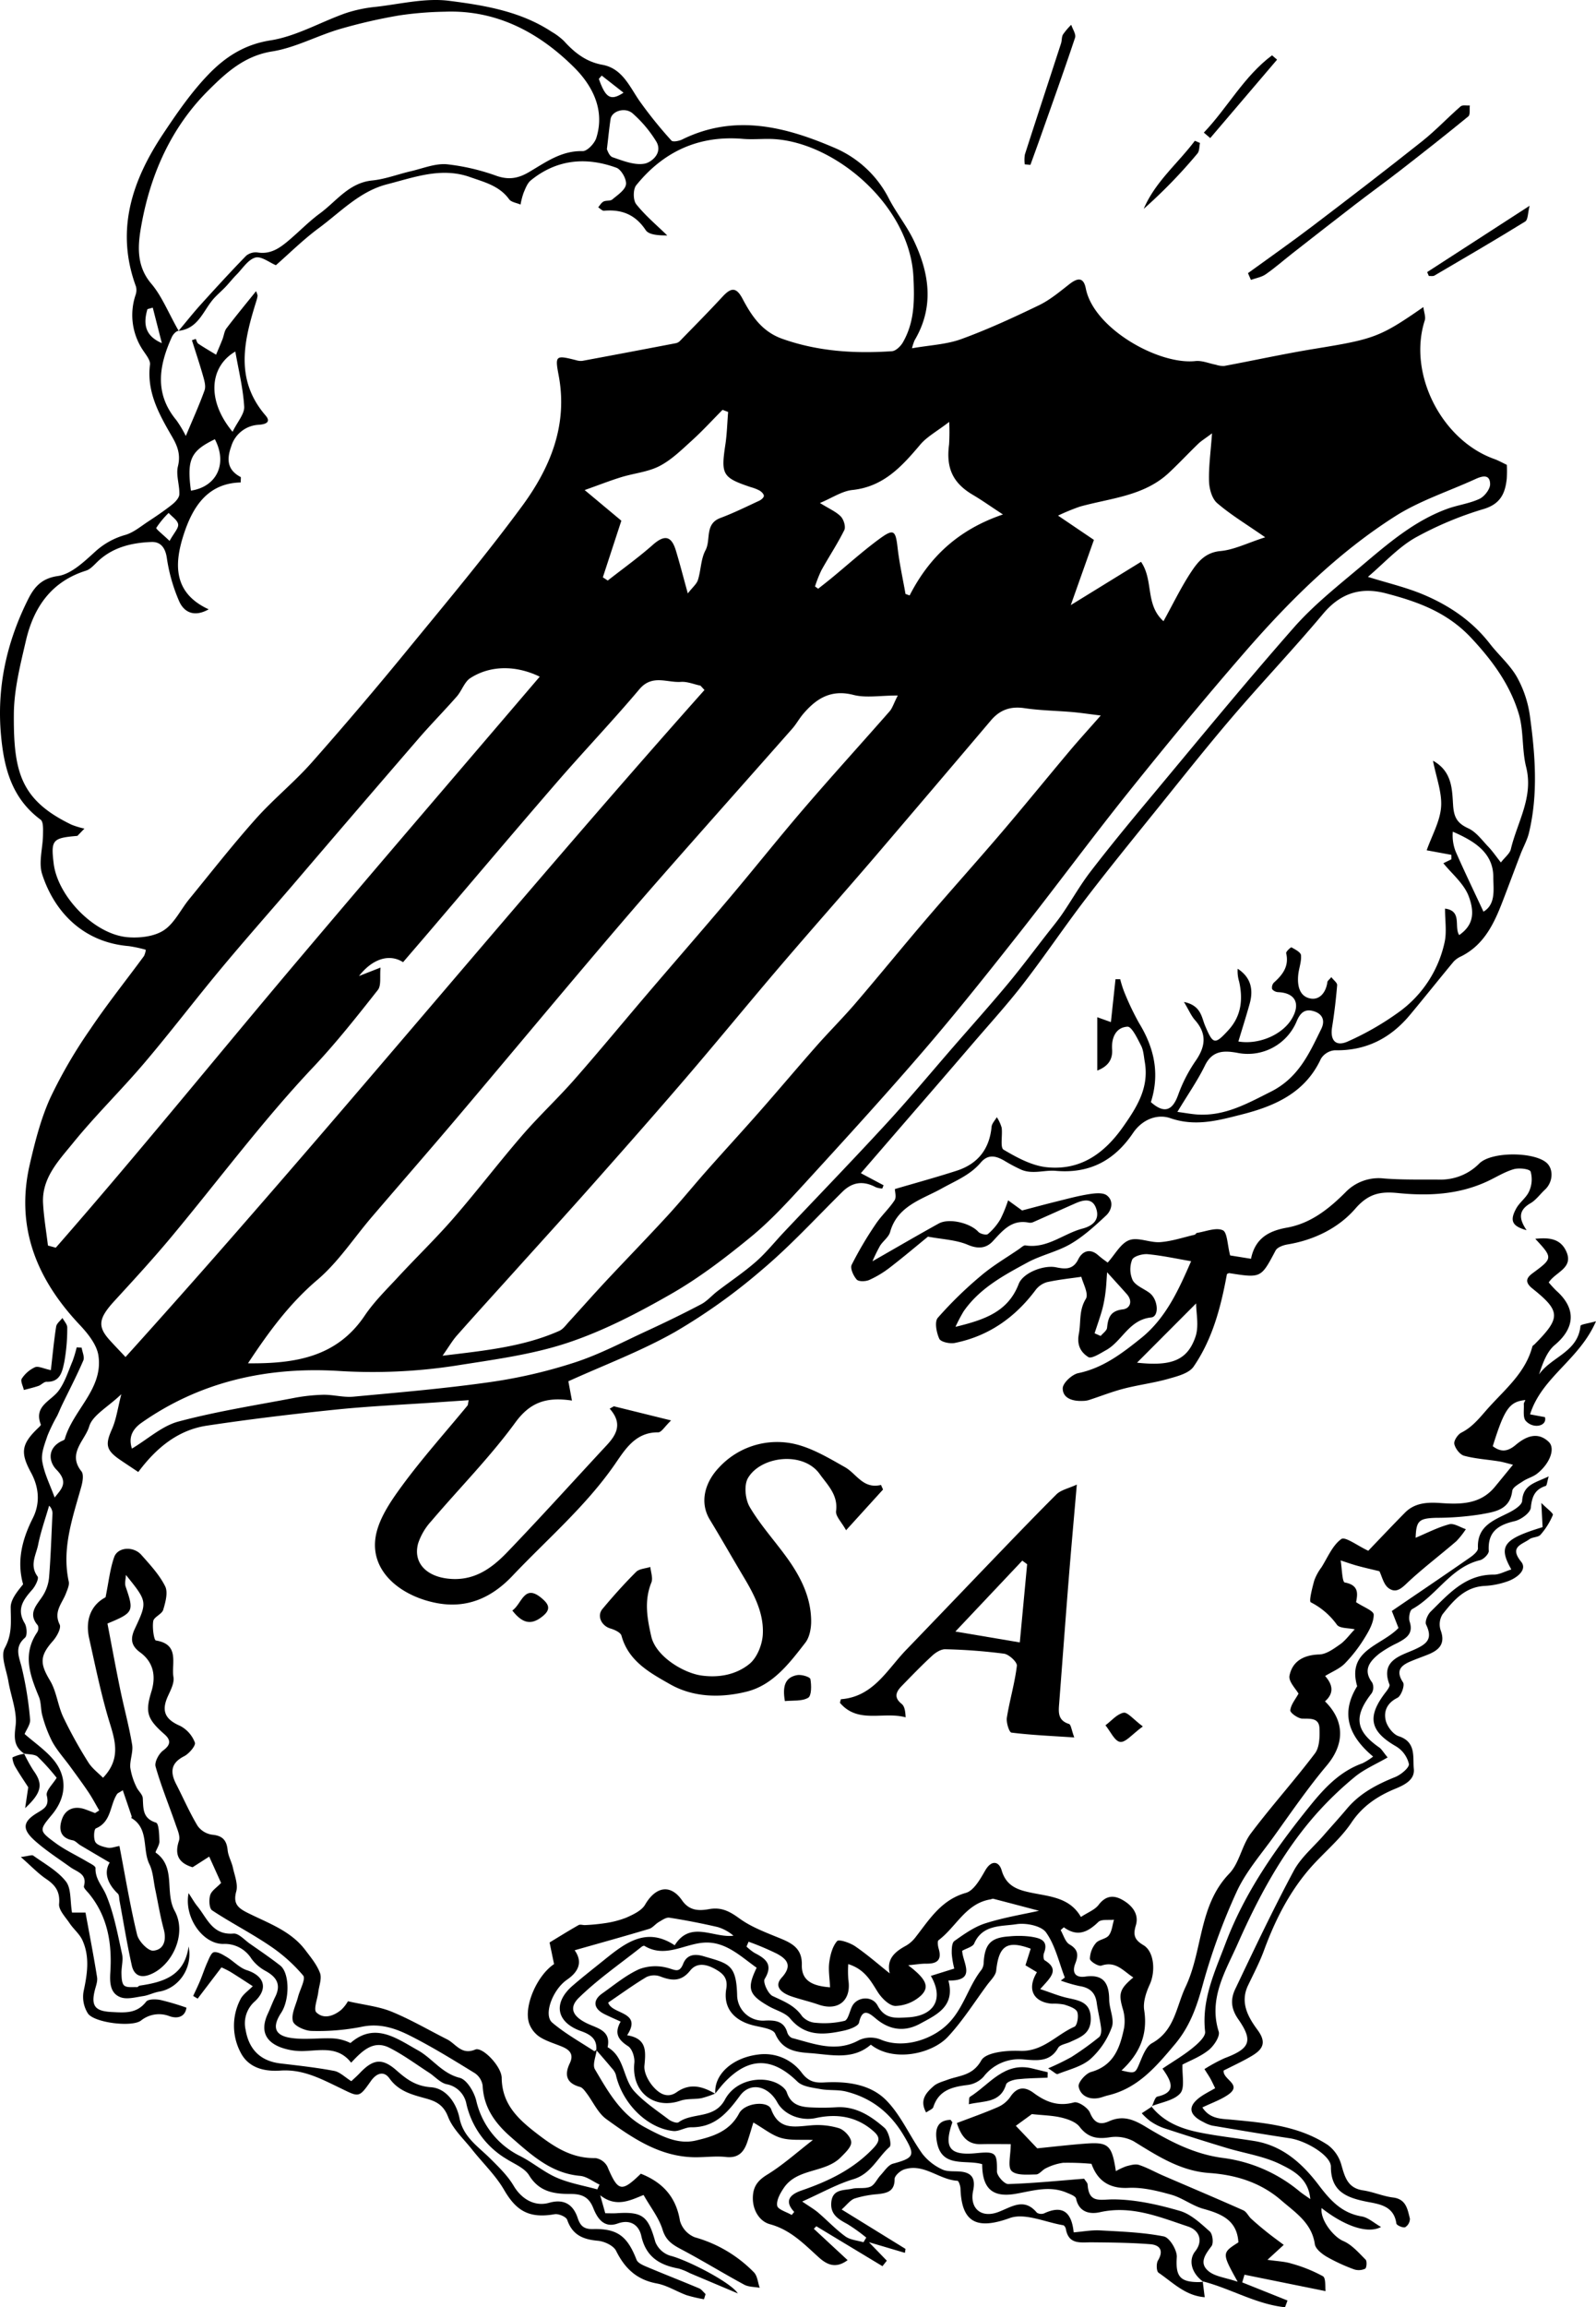
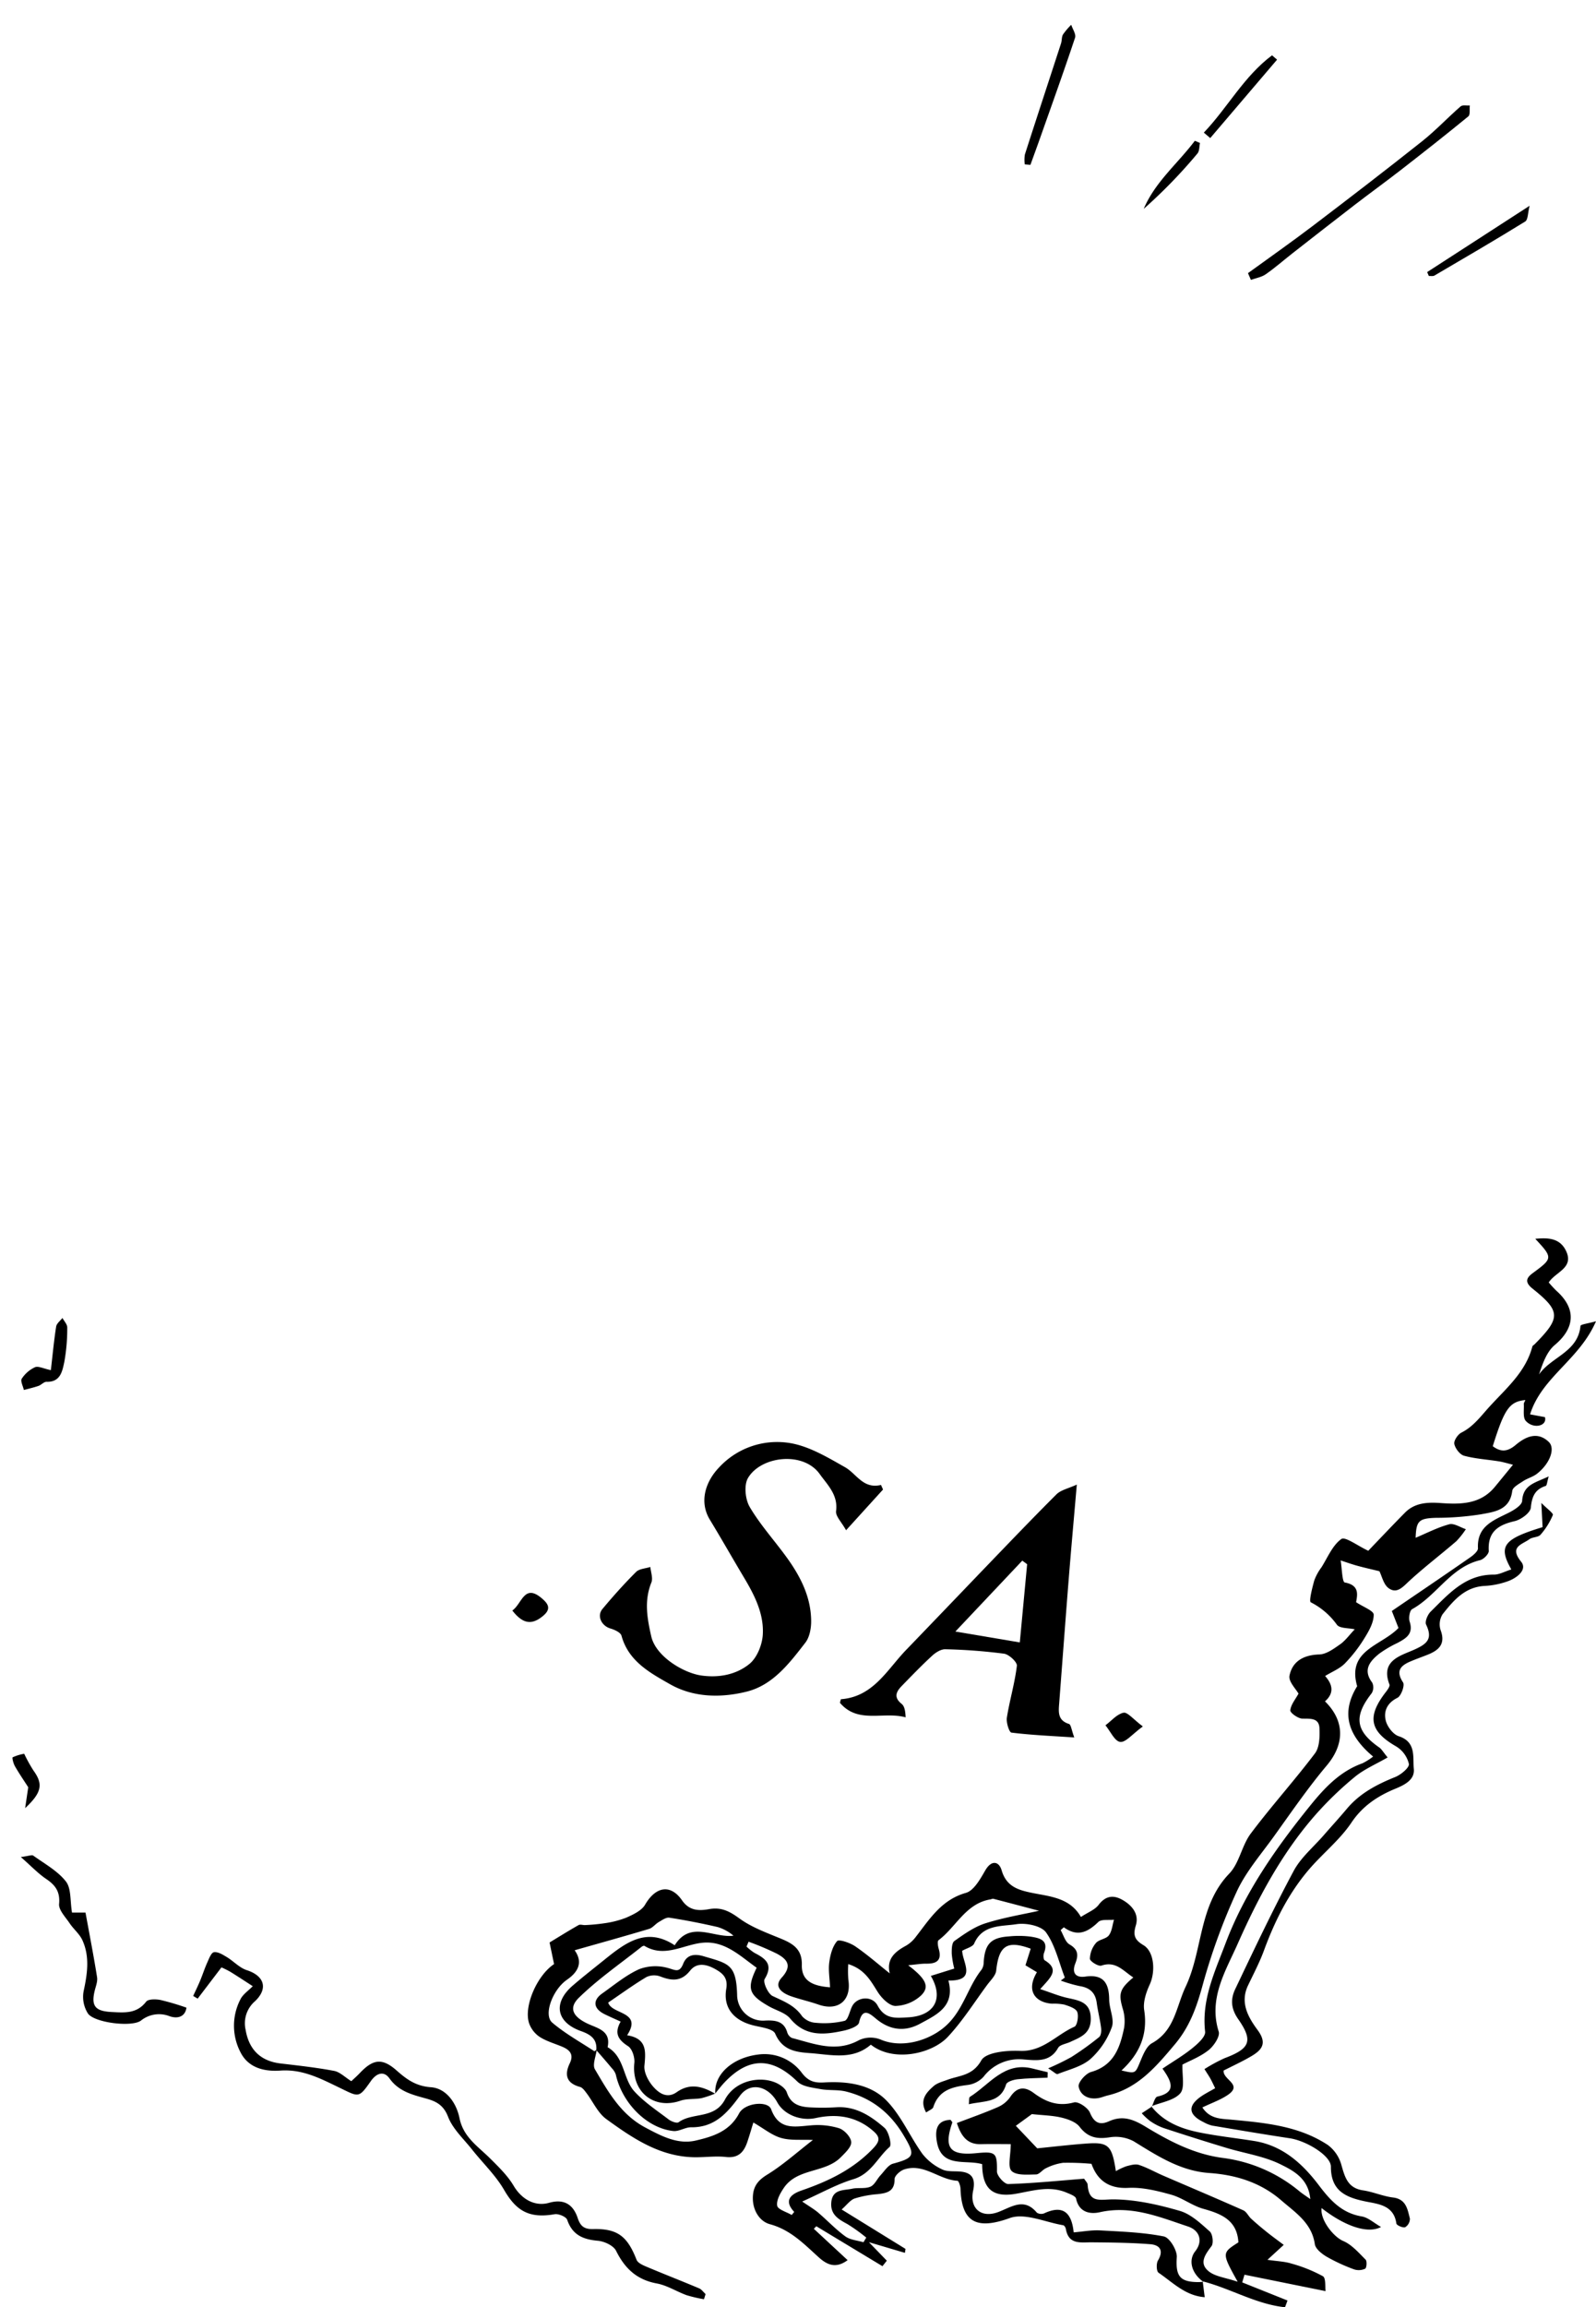
<svg xmlns="http://www.w3.org/2000/svg" id="Layer_1" data-name="Layer 1" viewBox="0 0 512.901 741.125">
  <g>
-     <path d="M-527.507,609.437c-3.295-2.258-3.335-4.891-2.82-8.891.593-4.605-1.501-9.537-2.303-14.347-.605-3.629-2.578-8.146-1.159-10.75,2.446-4.487,1.924-8.514,1.896-13.031-.016-2.547,2.124-5.107,3.989-7.42-2.064-7.315-.399-14.273,3.109-21.214,2.425-4.797,2.029-9.902-.585-14.703-3.489-6.409-3.055-9.145,2.29-14.278.351-.337.971-.892.883-1.116-2.372-6.011,3.333-7.535,5.795-10.964,1.985-2.764,3.048-6.208,4.4-9.401a40.49,40.49,0,0,0,1.329-4.43q.794.046,1.589.092c.213,1.387,1.009,3.024.539,4.118-2.083,4.853-4.535,9.548-6.837,14.308-.557,1.152-1.02,2.35-1.581,3.501a54.066,54.066,0,0,0-3.102,6.366c-.882,2.657-2.104,5.614-1.682,8.197.647,3.959,2.572,7.71,3.995,11.661,1.971-2.585,4.713-4.746.581-8.946-2.368-2.407-3.075-6.674,1.42-9.075.44-.235,1.147-.426,1.246-.775,2.661-9.375,12.425-16.071,10.813-26.815-.533-3.55-3.434-7.122-6.066-9.917-13.772-14.621-20.658-31.32-15.991-51.499,1.682-7.271,3.553-14.657,6.62-21.408a155.589,155.589,0,0,1,12.82-22.004c5.415-8.066,11.509-15.675,17.269-23.512a6.687,6.687,0,0,0,.577-2.007,43.396,43.396,0,0,0-5.462-1.171c-14.809-1.228-23.983-11.165-27.841-23.077-1.228-3.792.216-8.422.265-12.671.019-1.662.179-4.159-.772-4.865-9.187-6.813-11.747-16.397-12.723-27.129-1.402-15.423,1.82-29.811,8.608-43.466,1.862-3.745,4.128-6.889,9.643-7.663,4.372-.613,8.55-4.703,12.164-7.968a23.778,23.778,0,0,1,9.589-5.255c2.609-.784,4.898-2.715,7.247-4.261,2.643-1.739,5.273-3.519,7.747-5.486,1.028-.817,2.27-2.14,2.311-3.273.109-3.008-1.139-6.224-.449-9.011.914-3.696-.119-6.46-1.824-9.404-4.162-7.188-8.268-14.36-7.158-23.254.169-1.354-1.187-3.012-2.085-4.366a20.289,20.289,0,0,1-2.571-17.943,4.702,4.702,0,0,0,.16-2.748c-6.646-18.015-1.318-33.976,8.648-48.96,4.451-6.692,9.082-13.427,14.627-19.183,5.298-5.499,11.466-9.627,19.916-10.949,8.309-1.3,16.078-5.879,24.183-8.739a44.569,44.569,0,0,1,9.738-2.036c7.825-.892,15.855-2.908,23.481-1.94,11.359,1.443,22.974,3.361,32.96,9.935a20.207,20.207,0,0,1,3.971,2.975c3.401,3.742,7.084,6.686,12.331,7.639,6.33,1.15,8.649,6.768,11.855,11.476a137.081,137.081,0,0,0,10.363,12.875c.452.517,2.443.145,3.455-.354,17.056-8.412,33.606-3.996,49.504,2.919A34.866,34.866,0,0,1-249.664,109.908c2.397,4.636,5.769,8.783,8.008,13.481,5.017,10.529,6.611,21.278.261,31.998a17.277,17.277,0,0,0-.858,2.589c5.743-1.011,11.068-1.214,15.834-2.949,8.505-3.097,16.773-6.913,24.936-10.85,3.53-1.702,6.656-4.322,9.778-6.765,2.588-2.026,4.574-2.44,5.321,1.368,2.513,12.81,23.378,24.591,35.226,23.3,2.118-.231,4.368.762,6.56,1.177a7.766,7.766,0,0,0,2.642.408c9.718-1.81,19.382-3.938,29.135-5.527,19.011-3.097,20.961-3.703,34.915-13.405.203,1.707.814,3.161.447,4.299-5.506,17.1,5.412,38.451,22.302,44.492,1.398.5,2.705,1.252,4.076,1.897a41.845,41.845,0,0,1-.024,4.438c-.508,4.646-1.952,8.051-7.303,9.708a110.51,110.51,0,0,0-22.127,9.27c-5.526,3.159-9.998,8.164-15.192,12.565,6.379,1.996,12.312,3.365,17.84,5.695,8.309,3.502,15.704,8.489,21.347,15.775,2.823,3.645,6.468,6.77,8.708,10.716a35.616,35.616,0,0,1,4.16,12.464c1.717,12.487,2.693,25.065-.292,37.533-.569,2.378-1.832,4.586-2.718,6.894-1.939,5.051-3.817,10.125-5.763,15.173-2.747,7.125-5.943,13.918-13.266,17.616a7.596,7.596,0,0,0-2.451,1.694c-4.73,5.691-9.333,11.488-14.074,17.17-6.269,7.511-14.144,11.541-24.145,11.331a5.827,5.827,0,0,0-4.44,2.714c-5.054,10.963-14.838,15.219-25.454,17.912-7.453,1.891-14.854,3.992-22.979,1.176-3.922-1.359-8.836.162-11.97,4.791-5.854,8.645-13.748,13.122-24.878,12.132-3.485-.31-7.364,1.181-11.002-.352a51.709,51.709,0,0,1-5.529-2.939c-2.682-1.537-5.176-2.132-7.531.655-3.383,4.004-8.094,5.831-12.563,8.327-6.175,3.449-14.204,5.5-16.542,13.953-.451,1.631-2.229,2.86-3.219,4.389a54.359,54.359,0,0,0-2.466,5.023c7.963-4.549,14.578-8.419,21.286-12.121,3.377-1.863,10.196-.151,12.748,2.669.609.673,2.57,1.127,3.077.698a18.73,18.73,0,0,0,4.038-4.805,43.247,43.247,0,0,0,2.448-6.024c1.891,1.372,3.781,2.743,4.493,3.26,4.092-1.07,7.415-1.978,10.758-2.803,3.52-.869,7.031-1.84,10.603-2.411,1.945-.311,4.583-.629,5.889.379,2.249,1.734,1.624,4.711-.276,6.478-3.546,3.298-7.199,6.663-11.342,9.086-4.321,2.527-9.481,3.588-13.901,5.981-7.638,4.136-15.399,8.285-20.541,15.729a53.346,53.346,0,0,0-2.598,4.939c9.362-2.263,16.892-4.849,20.313-13.751,1.401-3.645,8.046-6.155,11.945-5.383,2.678.53,5.461,1.018,7.203-2.555,1.202-2.466,3.652-3.746,6.405-1.308,1.11.983,2.343,1.825,3.043,2.364,2.374-2.615,4.187-6.196,6.946-7.214,2.835-1.046,6.629.888,9.938.643,3.728-.276,7.386-1.518,11.067-2.375.285-.066.485-.553.762-.596,2.803-.433,6.055-1.823,8.268-.856,1.476.645,1.477,4.669,2.378,8.096,1.525.245,4.049.651,6.71,1.078,1.315-6.578,5.722-8.969,11.533-9.998,7.623-1.35,13.455-6.005,18.741-11.273a14.796,14.796,0,0,1,12.474-4.523c5.94.462,11.929.314,17.898.356a17.364,17.364,0,0,0,12.763-5.219c3.875-3.767,17.107-3.749,21.396-.33,2.501,1.993,2.311,6.326-.349,8.789-1.569,1.452-2.871,3.332-4.668,4.371-4.21,2.435-3.459,5.34-1.225,8.65-4.631-1.288-5.533-3.024-3.315-7.02,1.106-1.993,3.267-3.458,4.139-5.507a9.197,9.197,0,0,0,.467-6.31c-.337-.873-3.737-1.254-5.43-.76-2.979.869-5.698,2.614-8.552,3.934-9.157,4.236-18.844,4.709-28.654,3.726-5.487-.55-9.41.059-13.7,5.015-5.339,6.168-13.194,10.071-21.76,11.484-1.389.229-3.301.906-3.862,1.964-4.689,8.833-4.61,8.87-14.83,7.268-.275-.043-.596.209-.805.289-1.936,10.553-4.613,20.861-10.713,29.728-1.492,2.169-5.227,3.104-8.124,3.925-4.701,1.332-9.605,1.933-14.34,3.16-3.827.992-7.527,2.469-11.297,3.688a7.482,7.482,0,0,1-1.969.246c-3.103.13-6.326-.812-6.326-4.04-0-1.69,2.974-4.463,4.99-4.879,7.989-1.647,14.177-6.432,20.158-11.223,8.204-6.571,12.328-16.117,16.113-24.731-4.708-.803-9.308-1.823-13.962-2.258-1.677-.157-4.531.657-4.998,1.79a8.505,8.505,0,0,0,.176,6.568c.998,1.81,3.601,2.705,5.432,4.093,2.776,2.103,3.153,7.595.512,7.87-7.172.745-9.298,7.626-14.512,10.514-1.838,1.018-4.66,2.863-5.686,2.211-2.265-1.439-3.774-3.663-3.047-7.428.721-3.732-.048-7.502,2.246-11.264,1.008-1.653-.979-5.132-1.442-7.091-3.323.488-7.238.881-11.054,1.722a7.098,7.098,0,0,0-3.716,2.613c-6.606,8.796-15.072,14.738-25.908,16.916-1.584.318-4.494-.314-4.973-1.349-.914-1.975-1.571-5.466-.482-6.724a127.202,127.202,0,0,1,13.964-13.594c3.762-3.19,8.092-5.712,12.18-8.515.656-.45,1.439-1.247,2.048-1.151,6.994,1.102,12.182-3.796,18.344-5.411,3.282-.86,5.619-2.887,4.339-6.509-1.2-3.396-4.064-2.734-6.681-1.582-4.473,1.969-8.922,3.99-13.395,5.961a2.576,2.576,0,0,1-1.449.245c-5.522-1.157-8.425,2.446-11.664,5.949-2.067,2.235-4.651,2.591-8.008,1.161-3.802-1.619-8.233-1.76-12.835-2.627-3.537,2.884-7.794,6.492-12.21,9.894a32.682,32.682,0,0,1-6.666,4.019c-1.161.512-3.381.579-4.026-.139-1.061-1.181-2.16-3.618-1.616-4.728a115.985,115.985,0,0,1,7.733-13.089c1.795-2.696,4.284-4.932,6.053-7.641.645-.987.104-2.749.104-3.606,6.662-1.961,13.3-3.77,19.841-5.882,6.771-2.186,10.55-6.907,11.226-14.108.101-1.075,1.101-2.065,1.686-3.095a12.753,12.753,0,0,1,1.554,3.361c.346,2.421-.552,6.382.621,7.077,4.296,2.546,9.117,5.166,13.95,5.648,10.63,1.059,18.306-4.262,24.447-12.987,4.556-6.473,8.425-12.674,6.968-20.913-.31-1.751-.392-3.658-1.18-5.182-1.182-2.287-2.996-6.146-4.364-6.072-3.73.202-5.194,3.53-4.946,7.282.24,3.634-1.69,5.608-4.769,6.81V372.848c.61.218,2.006.716,4.384,1.564.527-4.902,1.004-9.341,1.48-13.779l1.513.01a33.791,33.791,0,0,0,1.226,3.922,86.6,86.6,0,0,0,4.822,10.148c4.88,7.963,6.733,16.239,3.809,25.409,4.214,3.727,6.897,2.864,8.752-2.299a48.087,48.087,0,0,1,5.655-11.002c3.2-4.621,3.611-8.71-.251-13.069-1.201-1.356-1.929-3.131-3.525-5.806,5.532,1.133,5.647,4.941,6.784,7.616,2.56,6.024,3.088,6.251,7.503,1.428,4.132-4.514,4.722-9.855,3.444-15.58a11.52,11.52,0,0,1-.476-4.14c4.287,2.785,5.121,6.722,3.851,11.274-1.132,4.057-2.41,8.074-3.619,12.097,6.429,1.102,14.006-2.054,17.12-7.21,2.95-4.885,1.209-8.366-4.254-8.632a2.673,2.673,0,0,1-2.006-.948,2.306,2.306,0,0,1,.536-2.107c2.846-2.547,4.946-5.272,3.96-9.467-.116-.495,1.514-1.977,1.702-1.872,1.178.66,2.983,1.57,3.067,2.53.18,2.06-.68,4.188-.893,6.311-.34,3.384.355,6.961,3.976,7.594,2.979.521,4.974-2.052,5.393-5.29.052-.401.575-.74,1.266-1.573.747.978,1.932,1.823,1.871,2.566-.371,4.509-.904,9.014-1.622,13.481-.696,4.331,1.218,6.424,5.239,4.527a90.828,90.828,0,0,0,16.744-9.739A37.36,37.36,0,0,0-71.056,348.632c.686-3.277.11-6.817.11-10.676,5.637.734,2.814,5.931,4.559,8.505,3.815-2.688,5.394-6.201,3.06-12.444-1.543-4.126-5.525-7.34-8.151-10.632.408-.2,1.488-.728,2.568-1.257q.001-.718.001-1.437c-2.613-.482-5.226-.964-7.931-1.463,1.694-4.798,4.278-9.263,4.625-13.896.346-4.632-1.546-9.431-2.595-14.875,6.246,3.452,6.122,9.336,6.463,14.336.269,3.95,1.395,5.781,4.908,7.396,2.524,1.161,4.402,3.814,6.432,5.931,1.329,1.386,2.417,3.003,4.011,5.02,1.365-1.762,2.873-2.875,3.201-4.266,2.05-8.701,7.355-16.696,4.915-26.403-1.402-5.577-.736-11.715-2.395-17.178-2.828-9.311-8.392-16.932-15.198-24.225-7.785-8.342-17.252-11.697-27.48-14.377-8.07-2.115-14.603-.075-20.178,6.577-9.438,11.261-19.586,21.923-29.138,33.092-8.306,9.712-16.242,19.743-24.266,29.694-7.707,9.557-15.465,19.078-22.925,28.826-6.85,8.952-13.144,18.331-20.037,27.248-5.138,6.647-10.817,12.877-16.294,19.26q-9.681,11.284-19.427,22.512c-5.442,6.299-10.888,12.594-16.465,19.045,2.958,1.572,5.131,2.727,7.304,3.881l-.41,1.046a7.121,7.121,0,0,1-2.061-.401c-3.975-2.132-7.499-1.77-10.781,1.476-8.49,8.398-16.609,17.248-25.708,24.933A187.365,187.365,0,0,1-318.361,473.917c-10.934,6.206-22.859,10.667-34.314,15.87.299,1.607.677,3.645,1.151,6.193-8.127-1.218-13.387.466-18.196,7.051-8.15,11.16-17.989,21.079-26.974,31.641a19.852,19.852,0,0,0-4.263,7.195c-1.666,6.147,2.549,10.369,9.123,11.256,8.464,1.143,14.333-3.044,19.522-8.443,10.845-11.283,21.325-22.917,31.984-34.38,3.188-3.428,5.13-7.008.927-11.714l1.343-.765c5.689,1.406,11.378,2.811,18.395,4.545-2.032,1.943-3.102,3.841-4.15,3.829-7.499-.086-10.812,5.808-14.132,10.561-9.317,13.343-21.609,23.816-32.654,35.483-6.684,7.06-14.679,10.742-24.73,8.722-11.074-2.226-20.797-9.84-19.36-20.69.787-5.944,4.837-11.845,8.564-16.923,6.551-8.926,13.986-17.202,21.032-25.766.18-.219.146-.616.378-1.722-3.484.238-6.779.461-10.073.689-10.854.752-21.738,1.223-32.556,2.331-13.859,1.419-27.706,3.084-41.481,5.156-9.475,1.425-16.417,7.322-22.066,14.896-2.057-1.374-3.964-2.622-5.845-3.908-4.586-3.138-4.797-4.943-2.618-9.853,1.408-3.174,1.861-6.773,3.01-11.22-4.432,4.219-9.264,6.741-10.335,10.371-1.307,4.429-7.1,8.643-2.487,14.387.807,1.004.398,3.358-.037,4.925-2.774,9.978-6.356,19.807-4.035,30.484.249,1.143-.429,2.558-.883,3.769-1.203,3.212-4.093,5.872-2.037,10.034.571,1.156-.926,3.888-2.166,5.283-4.28,4.817-4.194,7.294-.936,12.712,2.099,3.491,2.486,7.968,4.246,11.718a142.333,142.333,0,0,0,8.042,14.519c1.255,2.021,3.326,3.534,4.749,4.993,6.427-6.706,3.426-13.147,1.492-19.836-2.37-8.197-4.074-16.591-5.941-24.929-1.404-6.273.872-10.902,5.263-13.207,1.012-4.945,1.428-9.084,2.771-12.898,1.152-3.271,6.199-3.592,8.751-.702,2.789,3.16,5.774,6.35,7.627,10.052.983,1.965.104,5.147-.622,7.574-.421,1.408-2.976,2.28-3.199,3.621-.343,2.067.204,6.127.87,6.234,7.765,1.241,4.903,7.475,5.623,11.739.317,1.879-.871,4.148-1.752,6.068-2.237,4.874-.925,7.526,3.925,9.629a10.007,10.007,0,0,1,4.713,5.351c.353.946-1.856,3.572-3.441,4.377-4.375,2.224-4.521,5.178-2.551,9.011,2.292,4.46,4.295,9.086,6.87,13.372a6.967,6.967,0,0,0,4.71,2.836c3.344.317,4.621,1.802,4.942,4.98.192,1.898,1.269,3.69,1.685,5.588.557,2.537,1.704,5.361,1.08,7.648-1.059,3.883.493,5.29,3.555,6.831,6.618,3.331,13.899,5.748,18.627,11.992,1.77,2.339,3.741,4.707,4.732,7.39.645,1.746-.304,4.085-.554,6.156-.269,2.231-1.598,5.519-.625,6.477,2.328,2.291,5.555,1.209,7.981-.801a11.414,11.414,0,0,0,2.181-2.769c5.291,1.21,9.91,1.664,14.026,3.348,6.127,2.507,11.895,5.89,17.823,8.886,2.856,1.443,4.626,5.159,9.064,3.282,2.295-.97,8.446,5.384,8.493,9.094.107,8.289,5.02,13.021,10.988,17.648,5.754,4.462,11.443,8.274,19.122,8.117a5.225,5.225,0,0,1,3.852,2.721c3.41,8.049,4.509,8.375,10.751,2.302,6.938,2.736,11.32,7.381,12.579,15.138a8.086,8.086,0,0,0,4.796,5.29,42.546,42.546,0,0,1,18.979,11.259c1.127,1.15,1.257,3.279,1.846,4.956-1.67-.312-3.551-.232-4.973-1.002-6.732-3.643-13.263-7.66-20.025-11.244-2.866-1.519-5.108-2.811-6.2-6.386-1.166-3.815-3.841-7.169-6.116-11.18-4.122,1.633-8.758,4.18-13.933.09.528,1.881,1.056,3.763,1.622,5.777,1.387,0,2.527.065,3.659-.01,8.395-.555,10.137.967,12.431,9.228a7.582,7.582,0,0,0,4.725,4.403c5.439,1.336,19.495,8.532,21.789,12.134-5.376-2.269-10.411-4.396-15.448-6.521a18.52,18.52,0,0,0-3.622-1.474c-6.109-1.123-10.474-3.764-11.961-10.499-.738-3.344-3.414-5.462-7.59-3.962-4.482,1.61-6.593-1.816-7.84-4.975-1.455-3.687-3.85-4.523-7.331-4.517-5.256.01-10.029-.658-13.28-5.971-1.47-2.403-4.832-3.697-7.423-5.356a27.786,27.786,0,0,1-12.711-17.473,7.937,7.937,0,0,0-6.413-6.456c-2.051-.479-3.728-2.477-5.627-3.707-4.198-2.719-8.254-5.735-12.696-7.982-5.118-2.589-8.689.876-12.331,4.779-4.074-5.281-9.597-3.956-15.01-3.747a19.711,19.711,0,0,1-7.698-1.202c-5.201-2.017-6.412-5.795-4.025-10.875.822-1.75,1.473-3.582,2.332-5.312,2.001-4.032.389-6.457-3.246-8.411a13.553,13.553,0,0,1-4.412-3.884,10.11,10.11,0,0,0-9.105-4.712c-6.606-.018-12.607-8.619-11.074-16.318,1.237,1.869,1.904,3.096,2.776,4.153,3.161,3.832,4.853,9.39,11.652,8.833,1.648-.135,3.523,2.036,5.233,3.233,3.295,2.304,6.63,4.563,9.792,7.039,3.025,2.369,3.089,10.944.295,15.187-2.907,4.415-2.16,7.208,2.915,8.027,4.294.693,8.793.054,13.196.169a14.441,14.441,0,0,1,6.163,1.506c7.846-6.844,14.823-1.48,21.67,2.33,4.639,2.581,7.67,7.387,13.43,8.843,2.289.579,4.603,4.473,5.306,7.262A26.379,26.379,0,0,0-368.015,738.733c3.995,2.061,7.523,5.098,11.618,6.875,4.109,1.782,8.66,2.545,13.018,3.755l.719-1.538c-2.082-.974-4.106-2.619-6.257-2.807-9.316-.812-15.628-6.73-22.124-12.374-5.06-4.396-8.867-9.487-9.18-16.632a5.867,5.867,0,0,0-2.545-4.001c-6.832-4.198-13.676-8.433-20.829-12.034-4.739-2.386-9.764-4.072-15.533-2.833a72.381,72.381,0,0,1-16.039,1.324c-2.134-.028-5.642-1.618-6.036-3.141-.596-2.3.973-5.169,1.65-7.788.609-2.359,2.551-5.78,1.651-6.867a51.698,51.698,0,0,0-10.832-9.639c-5.963-4.036-12.432-7.321-18.436-11.303-.933-.619-1.06-3.407-.602-4.898.436-1.418,2.125-2.451,3.497-3.9-1.154-2.555-2.352-5.208-3.821-8.46-1.89,1.209-3.487,2.231-5.346,3.42-4.199-1.285-5.958-3.733-4.382-8.497.48-1.45-.45-3.482-1.025-5.146-2.157-6.239-4.676-12.366-6.482-18.7-.408-1.433,1.051-4.149,2.454-5.183,2.56-1.886,2.385-3.444.404-5.188-5.587-4.92-6.256-7.051-4.194-13.75,1.518-4.933.675-9.413-3.614-12.55-3.023-2.211-3.182-4.466-1.711-7.608,4.075-8.704,4.003-8.737-2.87-17.274-.047,1.266-.464,2.659-.08,3.777,2.719,7.922,2.589,8.333-5.857,11.832,1.319,6.85,2.611,13.926,4.061,20.971,1.233,5.994,2.864,11.914,3.873,17.941.394,2.353-.778,4.935-.594,7.365a21.075,21.075,0,0,0,1.936,6.134c.536,1.303,2.001,2.419,2.079,3.678.208,3.357-.134,6.483,4.245,7.863.943.297,1.051,3.966,1.102,6.092.029,1.21-1.469,3.343-1.203,3.531,6.661,4.687,2.808,12.7,6.112,18.733,4.126,7.536-1.009,17.964-8.218,20.549-3.29,1.18-4.987-.424-5.563-3.006-1.535-6.881-2.653-13.855-3.944-20.791-.147-.787-.071-1.847-.551-2.304-3.417-3.25-4.529-6.885-2.608-9.972-3.404-2.005-6.435-3.775-9.447-5.574-.836-.499-1.558-1.419-2.435-1.578-4.339-.788-4.489-3.985-3.415-6.911,1.152-3.141,4.001-4.243,7.373-3.055,1.08.381,2.142.812,3.212,1.22q.67-.428,1.34-.856c-1.146-1.956-2.198-3.975-3.459-5.854-1.868-2.783-3.868-5.479-5.841-8.19-1.917-2.636-4.148-5.091-5.727-7.912a41.665,41.665,0,0,1-3.208-8.35c-.603-1.998-.359-4.293-1.144-6.186-2.848-6.866-5.358-13.621-.583-20.69a2.506,2.506,0,0,0,.242-2.237c-3.381-3.927-.328-6.517,1.61-9.556a13.369,13.369,0,0,0,1.995-5.886c.539-6.685.75-13.398,1.072-20.1a3.434,3.434,0,0,0-1.06-2.922c-1.204,4.17-2.678,8.287-3.524,12.528-.656,3.287-2.849,6.618-.182,10.215.488.658-.727,3.114-1.723,4.238-2.849,3.214-5.134,6.235-2.422,10.783.72,1.207.882,3.959.107,4.635-3.389,2.958-2.05,5.799-1.128,9.29a112.284,112.284,0,0,1,2.76,16.946c.164,1.565-1.196,3.29-1.762,4.707,3.145,2.728,6.411,4.99,8.953,7.888,4.873,5.555,4.626,12.256-.139,17.992-4.163,5.01-4.278,5.168,1.148,9.152,3.089,2.268,6.645,3.897,9.958,5.867,1.058.629,2.894,1.467,2.866,2.149-.143,3.534,2.221,5.801,3.415,8.645,2.517,5.996,3.697,12.581,5.117,18.993.437,1.974-.248,4.173-.187,6.263.039,1.336.079,3.179.895,3.849.903.741,2.69.433,4.095.506.274.014.549-.435.852-.48,7.526-1.11,14.41-3.074,15.735-12.591,1.411,7.042-3.263,13.473-9.484,14.517-1.74.292-3.385,1.179-5.126,1.435-2.418.356-5.174,1.147-7.266.364-3.385-1.267-3.493-4.761-3.286-8.018.583-9.207-.798-17.89-6.885-25.293-.621-.755-1.76-1.772-1.594-2.374,1.101-3.989-2.222-4.544-4.36-6.086-3.872-2.794-7.936-5.389-11.474-8.562-4.097-3.675-3.841-6.042.742-8.836,2.324-1.417,4.001-2.195,3.148-5.635-.374-1.51,1.992-3.698,3.176-5.683a69.981,69.981,0,0,0-6.063-6.742c-.998-.882-2.909-.73-4.405-1.047Zm19.31-297.175-2.257,2.337c-8.011.668-8.545,1.287-7.631,8.842,1.281,10.585,13.058,22.778,23.723,23.7,3.851.333,8.535-.186,11.625-2.188,3.45-2.236,5.452-6.657,8.207-10.027,7.062-8.641,13.951-17.442,21.373-25.766,5.677-6.366,12.407-11.795,18.057-18.182q16.184-18.295,31.636-37.235c12.163-14.821,24.479-29.555,35.846-44.978,9.066-12.301,14.859-26.056,11.817-42.112-1.222-6.448-.916-6.498,5.691-4.831a4.807,4.807,0,0,0,1.968.187q15.054-2.792,30.09-5.682a2.618,2.618,0,0,0,1.275-.747c4.563-4.696,9.18-9.343,13.617-14.154,2.813-3.049,4.467-3.134,6.485.688,2.972,5.629,6.319,10.538,12.766,12.825,11.468,4.068,23.261,4.782,35.218,3.978,1.255-.084,2.808-1.599,3.526-2.85,3.77-6.566,3.752-13.532,3.377-21.058-1.166-23.399-26.252-44.109-46.356-44.281-2.816-.024-5.651.218-8.447-.019-14.136-1.198-25.518,4.043-34.283,14.908-1.032,1.279-1.026,4.779-.006,6.065,2.916,3.679,6.601,6.747,9.984,10.056-2.586-.014-5.862-.121-6.917-1.706-3.354-5.041-7.72-6.726-13.418-6.238-.585.05-1.239-.714-1.862-1.101.561-.636,1.01-1.494,1.713-1.85.847-.428,2.172-.12,2.83-.675,1.695-1.431,4.117-3.014,4.39-4.818.252-1.66-1.514-4.798-3.087-5.37-9.766-3.55-19.179-2.71-27.495,4.058-1.123.914-1.719,2.579-2.324,3.997a24.644,24.644,0,0,0-.979,3.775c-1.251-.548-2.981-.75-3.672-1.704-3.15-4.35-7.994-5.505-12.582-7.13-9.204-3.26-17.913.089-26.64,2.322-8.779,2.247-14.913,8.884-21.882,14.031-5.099,3.766-9.64,8.288-13.844,11.962-2.06-.846-4.717-2.986-6.616-2.449-2.347.665-4.096,3.522-6.041,5.494-1.238,1.256-2.329,2.655-3.545,3.934-1.106,1.163-2.33,2.215-3.437,3.378-3.646,3.829-5.058,10.053-11.69,10.73-.777.079-1.73,1.149-2.109,1.983-4.138,9.119-5.685,18.113,1.436,26.685a37.553,37.553,0,0,1,3.054,5.1c2.293-5.485,4.364-10.015,6.028-14.689.466-1.31-.068-3.102-.486-4.576-1.092-3.86-2.374-7.666-3.58-11.493l1.23-.418c.267.526.398,1.256.826,1.543,1.854,1.246,3.795,2.362,5.705,3.526.695-1.665,1.416-3.321,2.076-5,.451-1.149.555-2.53,1.265-3.466,2.966-3.913,6.102-7.696,9.505-11.938a7.469,7.469,0,0,1,.497,1.427,10.464,10.464,0,0,1-.317,1.462c-3.986,12.729-7.221,25.33,2.891,37.053,1.628,1.888.494,2.79-2.196,2.972a9.719,9.719,0,0,0-8.828,6.866c-1.511,4.145-1.378,7.619,3.007,9.915.133.07.017.617.017,1.743-10.938.241-15.646,8.289-18.446,17.114-2.881,9.08-3.262,18.411,8.156,23.638-4.938,2.767-8.029.64-9.453-2.508a54.695,54.695,0,0,1-4.016-14.107c-.513-3.327-2.105-5.124-4.925-5.016-6.468.248-12.658,1.727-17.542,6.525-1.05,1.032-2.178,2.278-3.5,2.692-11.156,3.494-16.821,11.795-19.304,22.49-1.797,7.741-3.816,15.669-3.874,23.527-.138,18.577,2.118,27.666,18.55,35.585A26.993,26.993,0,0,0-508.197,312.262ZM-477.928,152.355c2.649-3.149,4.836-5.915,7.198-8.523,4.764-5.261,9.559-10.499,14.51-15.582a4.84,4.84,0,0,1,3.706-1.047c4.307.678,7.301-1.588,10.23-4.088,3.278-2.798,6.307-5.923,9.768-8.465,5.319-3.906,9.295-9.819,16.79-10.574,4.216-.425,8.307-2.022,12.478-2.987,3.824-.885,7.754-2.534,11.503-2.223a69.122,69.122,0,0,1,16.101,3.766c3.859,1.3,6.848.773,10.263-1.222,5.344-3.123,10.431-6.952,17.277-6.761,1.471.041,3.835-2.448,4.397-4.214,2.898-9.117-1.347-16.971-7.19-22.759-11.268-11.161-24.872-18.457-41.496-17.813a111.353,111.353,0,0,0-14.609,1.188,169.792,169.792,0,0,0-19.227,4.419c-7.294,2.156-14.24,5.976-21.642,7.152-9.005,1.431-14.95,6.973-20.656,12.682-11.698,11.704-18.288,26.489-21.256,42.514-1.153,6.225-2.13,13.297,3.051,19.379C-483.342,141.177-481.337,146.34-477.928,152.355Zm296.34,123.577c-4.01-.491-6.584-.885-9.173-1.107-5.115-.439-10.28-.5-15.344-1.253-4.493-.668-7.899.541-10.779,3.937q-18.6,21.934-37.281,43.8c-10.106,11.778-20.408,23.388-30.49,35.186-10.163,11.894-20.071,24.006-30.258,35.878-9.843,11.47-19.852,22.799-29.877,34.11-8.332,9.401-16.792,18.69-25.2,28.024-6.176,6.856-12.394,13.673-18.511,20.581-1.424,1.608-2.513,3.512-4.606,6.488,13.742-1.658,26.009-2.886,37.485-7.968,1.25-.554,2.183-1.9,3.164-2.97,3.927-4.28,7.763-8.645,11.728-12.889,6.615-7.081,13.379-14.024,19.936-21.159,4.352-4.736,8.41-9.743,12.675-14.561,5.629-6.358,11.381-12.606,16.99-18.981,6.127-6.964,12.1-14.065,18.239-21.02,4.082-4.624,8.471-8.981,12.485-13.661,7.679-8.954,15.117-18.114,22.787-27.076,7.971-9.313,16.174-18.427,24.134-27.75,7.363-8.625,14.511-17.433,21.808-26.115C-188.745,283.936-185.667,280.568-181.588,275.932ZM-455.635,484.014c15.33.158,28.567-2.045,37.498-15.295,3.058-4.538,7.076-8.452,10.82-12.499,5.862-6.335,12.094-12.341,17.749-18.851,7.549-8.69,14.539-17.864,22.067-26.573,5.351-6.191,11.371-11.802,16.776-17.949,8.115-9.229,15.931-18.719,23.913-28.064,8.637-10.11,17.384-20.127,25.963-30.285,8.065-9.551,15.839-19.349,23.987-28.828,9.011-10.482,18.321-20.707,27.437-31.1.847-.966,1.232-2.336,2.616-5.065-5.721,0-10.223.848-14.239-.186-7.215-1.857-11.953,1.145-16.2,6.152-1.253,1.478-2.188,3.23-3.468,4.681-14.163,16.056-28.415,32.033-42.537,48.125-8.325,9.487-16.516,19.093-24.669,28.729-13.619,16.096-27.116,32.295-40.747,48.381-8.981,10.598-18.123,21.06-27.158,31.612-5.805,6.78-10.794,14.5-17.504,20.205C-442.207,464.752-448.844,473.721-455.635,484.014Zm146.7-216.274-1.283-1.395c-2.097-.436-4.228-1.353-6.285-1.21-4.475.311-9.247-2.503-13.337,2.348-8.585,10.184-17.805,19.831-26.527,29.903-13.725,15.849-27.252,31.868-40.868,47.812-2.866,3.356-5.749,6.696-8.563,9.973-4.34-2.802-9.793-1.159-14.162,4.444l6.922-2.714c-.29,2.889.292,5.726-.865,7.194-6.685,8.485-13.407,17.001-20.815,24.846-16.227,17.185-30.283,36.143-45.365,54.261-5.905,7.095-12.161,13.905-18.407,20.707-5.131,5.588-5.602,8.194-1.662,12.582,1.388,1.546,2.838,3.036,5.158,5.511C-431.464,411.705-371.806,338.328-308.936,267.739ZM-519.92,446.188l2.52.693c26.509-30.272,51.819-61.574,77.799-92.304,25.764-30.474,51.785-60.732,77.722-91.119-7.558-3.672-15.804-3.719-22.286.448-1.919,1.234-2.741,4.06-4.355,5.903-4.017,4.585-8.312,8.927-12.297,13.538q-20.248,23.428-40.358,46.974c-7.748,9.019-15.632,17.923-23.237,27.061-8.303,9.977-16.167,20.323-24.572,30.21-7.444,8.757-15.72,16.821-22.951,25.74-4.514,5.568-9.981,11.148-9.556,19.253C-521.251,437.134-520.461,441.655-519.92,446.188Zm26.992,65.227c5.184-3.12,9.685-7.286,14.926-8.688,12.075-3.231,24.499-5.172,36.804-7.518a57.9,57.9,0,0,1,9.715-1.085c3.237-.06,6.528.907,9.719.61,14.753-1.37,29.536-2.627,44.195-4.72a161.182,161.182,0,0,0,26.976-6.281c7.941-2.585,15.438-6.567,23.061-10.084,5.915-2.729,11.782-5.576,17.544-8.61,1.93-1.016,3.431-2.822,5.197-4.178,4.126-3.166,8.486-6.059,12.386-9.479,3.288-2.884,6.047-6.368,9.067-9.561,11.001-11.637,22.138-23.15,32.979-34.934,7.385-8.028,14.363-16.43,21.523-24.666,5.748-6.611,11.598-13.137,17.209-19.863,4.385-5.257,8.478-10.759,12.69-16.16,1.703-2.184,3.479-4.321,5.04-6.604,3.054-4.469,5.723-9.223,9.014-13.503,5.927-7.71,12.103-15.235,18.338-22.701,15.574-18.648,30.962-37.462,47.004-55.7,6.374-7.246,14.107-13.349,21.529-19.608,8.53-7.194,17.015-14.59,27.731-18.518,3.406-1.249,7.144-1.693,10.398-3.215,1.602-.749,3.451-3.13,3.427-4.746-.048-3.256-2.502-2.638-4.718-1.623-8.641,3.96-17.903,6.929-25.84,11.985-18.526,11.799-34.059,27.244-48.403,43.76-12.714,14.64-25.069,29.605-37.191,44.74-12.024,15.012-23.436,30.513-35.349,45.617-9.958,12.625-19.98,25.22-30.466,37.405-12.467,14.486-25.367,28.603-38.27,42.706-5.516,6.029-11.1,12.121-17.396,17.277-8.097,6.631-16.519,13.086-25.572,18.27-10.65,6.099-21.753,11.881-33.348,15.722-11.509,3.812-23.819,5.388-35.879,7.308a175.237,175.237,0,0,1-37.949,1.679c-22.522-1.308-44.013,3.345-62.968,16.634C-492.955,505.29-494.059,507.975-492.928,511.415Zm309.146-291.894c-2.235,6.3-4.65,13.108-7.433,20.95,8.325-5.127,15.436-9.507,22.575-13.904,4.123,6.014,1.24,13.705,7.217,19.069,3.181-5.743,5.734-11.083,8.983-15.957,2.116-3.174,4.533-6.136,9.312-6.569,4.347-.394,8.536-2.539,14.388-4.426-6.075-4.224-11.083-7.224-15.44-10.979-1.677-1.445-2.529-4.587-2.604-6.991-.145-4.654.526-9.333.961-15.417-2.274,1.705-3.476,2.427-4.459,3.376-3.177,3.066-6.192,6.303-9.419,9.315-8.037,7.501-18.723,8.094-28.588,10.848a68.517,68.517,0,0,0-7.023,2.887Zm-130.507,17.194c1.53-1.976,2.843-3.016,3.258-4.339.981-3.126.922-6.715,2.42-9.506,1.812-3.375-.339-8.469,4.789-10.387,4.265-1.595,8.369-3.627,12.507-5.547.63-.292,1.465-1.02,1.468-1.551.003-.576-.753-1.322-1.362-1.695a13.363,13.363,0,0,0-2.779-1.089c-9.156-3.059-9.689-4.047-8.246-13.583.529-3.494.612-7.056.899-10.587l-1.787-.682c-3.299,3.324-6.47,6.789-9.936,9.929-3.251,2.946-6.503,6.152-10.33,8.127-3.712,1.916-8.189,2.308-12.27,3.563-3.522,1.083-6.961,2.437-11.781,4.148,4.283,3.575,7.734,6.456,11.791,9.843-1.887,5.768-3.918,11.976-5.948,18.184l1.574,1.04c4.841-3.796,9.865-7.386,14.465-11.454,3.706-3.277,5.964-3.006,7.414,1.752C-316.895,226.972-315.837,231.121-314.289,236.715Zm84.003-55.095c-4.029,3.098-7.168,4.769-9.299,7.291-5.913,7.001-11.799,13.534-21.816,14.583-3.334.349-6.475,2.53-10.428,4.175,3.064,1.911,5.222,2.806,6.709,4.348.938.972,1.645,3.294,1.122,4.351-2.189,4.426-4.952,8.564-7.354,12.892a41.234,41.234,0,0,0-2.061,5.217l1.022.734c1.468-1.167,2.952-2.313,4.399-3.505,5.028-4.14,9.875-8.522,15.111-12.379,4.767-3.511,5.358-2.953,6.008,2.716.571,4.978,1.673,9.895,2.541,14.839l1.328.487c6.254-12.252,15.586-21.124,29.987-26.013-4.302-2.817-6.894-4.667-9.628-6.274-6.44-3.785-8.703-8.567-7.68-16.222A66.653,66.653,0,0,0-230.286,181.62Zm73.329,221.639c2.685.358,4.562.723,6.454.841,8.805.553,15.949-3.493,23.582-7.33,8.916-4.482,12.331-12.294,16.213-20.183,1.149-2.336.682-4.619-2.214-5.599-3.005-1.017-4.54.404-5.688,3.137A16.995,16.995,0,0,1-137.718,384.283c-4.247-.768-8.013-.793-10.383,4.077C-150.439,393.165-153.545,397.596-156.957,403.259ZM-496.946,639.064c1.886,9.81,3.437,19.24,5.679,28.503.512,2.114,3.54,5.251,5.183,5.118,3.356-.272,4.34-3.297,3.381-6.844-1.153-4.263-1.852-8.649-2.765-12.978-.561-2.662-.669-5.556-1.836-7.924-2.376-4.818-.029-11.483-5.855-14.895-.021-.012.202-.321.162-.441-.917-2.738-1.854-5.469-2.871-8.444-1.282.82-1.644.931-1.807,1.174-2.391,3.576-1.78,8.951-6.836,11.073-.628.263-.82,3.241-.177,4.369.6,1.052,2.535,1.552,3.974,1.844C-499.659,639.834-498.456,639.317-496.946,639.064ZM-340.295,94.049c.129.195.705,2.175,1.827,2.56,3.337,1.142,7.076,2.659,10.292,2.062,2.141-.397,5.999-3.394,3.717-7.163a39.362,39.362,0,0,0-7.534-8.957c-2.448-2.163-6.72-.775-7.116,1.792C-339.532,87.097-339.794,89.876-340.295,94.049Zm281.705,244.896c4.082-2.414,3.152-7.369,3.164-11.037.026-7.9-6.083-11.638-13.022-14.658a14.048,14.048,0,0,0,.938,6.418C-64.775,325.904-61.809,332.038-58.59,338.945ZM-169.927,483.814c10.92,1.182,16.168-.636,18.788-8.344,1.175-3.457.199-7.646.199-10.694C-157.516,471.37-163.946,477.817-169.927,483.814ZM-460.589,184.796c1.58-3.241,3.88-5.744,3.735-8.097-.367-5.945-1.833-11.822-2.851-17.679C-467.975,163.841-469.011,174.679-460.589,184.796Zm-13.383,18.909c8.343-1.271,11.807-8.707,7.692-16.512C-474.037,190.948-475.314,193.69-473.973,203.705Zm294.425,251.066c-.199,2.675-.249,4.348-.467,5.998a42.685,42.685,0,0,1-1.014,5.661c-.731,2.68-1.681,5.3-2.538,7.946l1.952.858c.719-.876,1.97-1.699,2.062-2.636.322-3.283,1.091-5.447,5.087-5.911,2.32-.269,3.248-2.637,1.258-4.892C-175.014,459.748-176.864,457.74-179.547,454.771ZM-480.834,219.856c1.437-2.608,2.938-4.097,2.755-5.337-.198-1.34-1.97-2.447-3.056-3.656a28.667,28.667,0,0,0-3.965,4.793C-485.293,216.008-483.093,217.674-480.834,219.856Zm-5.398-74.931-1.713.479c-1.579,5.28-.357,8.761,4.629,10.917C-484.395,152.107-485.314,148.516-486.233,144.925Zm144.277-74.545-.926,1.062c2.162,6.086,3.754,7.19,7.933,4.431Z" transform="translate(535.329 -46.102)" />
    <path d="M-305.446,718.679c-.516-6.17,5.41-11.533,13.566-12.601a14.951,14.951,0,0,1,14.3,5.943c2.163,2.789,4.265,3.152,7.152,2.99,7.347-.414,14.847.566,19.959,5.788,4.753,4.856,7.554,11.573,11.6,17.194a17.372,17.372,0,0,0,6.259,4.924c1.652.831,3.876.55,5.849.717,3.949.333,4.949,2.433,4.163,6.149-1.198,5.666,2.569,8.97,8.176,6.818,4.318-1.657,8.23-4.662,12.319.256a2.649,2.649,0,0,0,2.396.173c5.888-2.715,8.758-.354,9.422,6.139,2.999-.244,5.758-.78,8.479-.629,6.859.381,13.79.614,20.49,1.935,1.842.363,4.308,4.434,4.166,6.655-.384,5.994.852,8.015,7.02,8.013.497-0.0.994-.071,1.486-.11-.005-0-.172-.134-.172-.134l.642,5.095c-6.227-.454-10.278-4.759-14.841-7.868-.683-.465-.768-2.947-.181-3.926,1.948-3.25.543-4.985-2.453-5.224-6.222-.495-12.485-.548-18.733-.61-3.602-.036-7.509.884-8.422-4.314-.077-.44-.488-1.115-.829-1.172-5.777-.969-12.362-4.055-17.19-2.309-10.408,3.763-15.484,1.628-15.835-9.47-.028-.879-.588-2.479-.968-2.5-5.949-.319-10.85-5.764-17.181-3.627-1.262.426-3.029,2.015-3.025,3.061.015,4.044-2.477,4.524-5.515,4.867a32.847,32.847,0,0,0-7.339,1.391c-1.423.508-2.479,2.043-4.163,3.525l20.522,12.663q-.098.633-.196,1.266c-3.608-1.068-7.216-2.135-11.568-3.423,2.414,2.49,4.086,4.215,5.758,5.939q-.702.883-1.405,1.766-10.626-6.413-21.253-12.825l-.797.821c3.557,3.299,7.114,6.598,10.854,10.066-3.833,2.845-6.666,1.446-9.261-.894-4.745-4.279-9.055-8.84-15.733-10.657-3.245-.883-5.578-4.431-5.457-8.657.099-3.477,1.594-5.403,4.647-7.278,5.039-3.095,9.501-7.13,14.653-11.114-3.716-.176-7.144.228-10.207-.645-2.956-.842-5.536-3.003-8.934-4.961-.614,1.988-1.224,4.117-1.931,6.214-1.098,3.259-2.862,5.294-6.862,4.855-3.377-.371-6.841.142-10.264.08-11.058-.201-19.76-6.142-28.194-12.251-2.732-1.979-4.269-5.589-6.411-8.409-.566-.745-1.246-1.703-2.048-1.921-4.362-1.188-5.067-3.872-3.289-7.583,1.395-2.911-.037-4.342-2.509-5.37-2.426-1.009-5.032-1.743-7.206-3.145a8.845,8.845,0,0,1-3.355-4.342c-1.788-5.415,2.509-15.334,8.022-19.017-.481-2.312-.977-4.703-1.443-6.941,3.182-1.928,6.212-3.829,9.324-5.587.544-.308,1.435.049,2.157-.006a59.465,59.465,0,0,0,6.138-.584,30.567,30.567,0,0,0,7.073-1.818c2.214-.994,4.893-2.231,6.009-4.152,3.381-5.819,8.164-6.739,11.884-1.371,2.366,3.414,5.518,3.371,8.676,2.806,3.949-.707,6.589.691,9.742,2.987,3.935,2.865,8.75,4.598,13.323,6.487,3.941,1.628,6.867,3.392,6.746,8.494-.125,5.263,3.788,6.734,9.067,7.146-.127-2.897-.593-5.517-.252-8.027.325-2.402,1.019-5.099,2.519-6.822.582-.668,4.129.527,5.789,1.659,3.868,2.64,7.411,5.756,11.131,8.715-1.112-4.552,1.558-6.914,5.156-8.859a10.526,10.526,0,0,0,3.138-2.771c4.488-5.748,8.247-11.987,16.168-14.231,2.568-.728,4.622-4.432,6.208-7.181,2.064-3.58,4.457-2.9,5.284-.07,1.51,5.175,5.262,6.316,9.576,7.21,5.938,1.232,12.305,1.513,15.901,7.777,2.226-1.465,4.464-2.284,5.684-3.882,2.307-3.02,4.848-3.223,7.749-1.554,3.07,1.766,5.307,4.545,4.215,8.146-.965,3.183-.361,4.672,2.464,6.36,3.476,2.077,3.906,8.489,1.999,12.64-1.153,2.512-2.181,5.608-1.776,8.211,1.235,7.953-1.562,14.104-7.287,19.381,4.528,1.083,4.398.997,5.991-2.8.914-2.179,1.987-4.956,3.816-5.969,7.31-4.048,7.736-11.641,10.789-18.099,5.572-11.785,4.143-26.105,14.03-36.364,3.252-3.374,4.022-9.019,6.92-12.88,6.597-8.789,14-16.971,20.624-25.742,1.477-1.956,1.553-5.337,1.446-8.03-.135-3.388-2.845-3.08-5.499-3.126-1.386-.024-3.949-1.861-3.869-2.671.182-1.846,1.666-3.565,2.63-5.352-.784-1.449-3.276-3.903-2.896-5.773.951-4.677,4.577-6.664,9.589-6.818,2.262-.07,4.625-1.817,6.646-3.227,1.691-1.18,2.952-2.976,4.736-4.848-2.041-.461-4.801-.253-5.722-1.455a23.311,23.311,0,0,0-8.405-7.221c-.647-.318.468-4.652,1.126-7.033a16.595,16.595,0,0,1,2.282-4.176c2.019-3.181,3.556-7.087,6.412-9.119,1.224-.87,5.246,2.195,8.65,3.775,3.377-3.513,7.524-7.911,11.768-12.215,3.204-3.249,7.277-3.408,11.529-3.11,6.402.449,12.737.418,17.366-5.177,1.774-2.144,3.528-4.305,5.844-7.133-1.695-.414-3.1-.858-4.54-1.09-3.73-.599-7.553-.813-11.172-1.797-1.351-.367-2.828-2.316-3.138-3.778-.222-1.048,1.11-3.067,2.257-3.645,3.927-1.982,6.234-5.269,9.105-8.41,5.436-5.947,11.567-11.08,13.724-19.275.071-.272.469-.452.703-.687,8.417-8.483,8.454-10.617-.654-17.889-2.714-2.167-1.85-3.57.091-5,6.426-4.733,6.487-4.89.787-10.999,4.082-.405,7.898-.26,9.874,3.855,2.654,5.527-3.294,6.694-5.546,10.159a35.271,35.271,0,0,0,2.493,2.705c6.416,5.722,5.941,11.958-.542,17.38-2.603,2.177-3.891,5.924-5.073,9.472,3.918-5.668,12.521-7.165,13.324-15.596.048-.5,2.47-.773,4.986-1.497-5.374,12.447-17.432,17.922-21.187,29.912,2.079.387,3.461.645,4.779.891.793,2.889-3.727,3.908-6.154,1.214-.99-1.098-.529-3.536-.641-5.37-.025-.41.313-.843.513-1.336-5.113.503-6.744,2.825-10.485,14.829,2.565,1.925,4.703,1.836,7.368-.407,3.091-2.603,6.95-4.485,10.618-.977,2.239,2.142.286,7.11-3.839,10.277-1.289.99-3.006,1.407-4.372,2.318-1.325.884-3.364,1.952-3.512,3.137-.784,6.26-5.819,6.738-10.173,7.549a93.26,93.26,0,0,1-14.292,1.106c-5.533.164-6.397.936-6.588,6.412,3.437-1.439,7.001-3.304,10.793-4.336,1.527-.416,3.551.992,5.348,1.57a25.574,25.574,0,0,1-3.078,3.883c-4.986,4.298-10.246,8.288-15.083,12.741-2.081,1.916-3.986,4.274-6.667,2.323-1.621-1.18-2.15-3.861-2.953-5.441-2.176-.531-4.619-1.074-7.03-1.733-1.83-.5-3.62-1.148-5.427-1.73.421,2.471.485,6.934,1.324,7.085,4.78.858,4.061,3.93,3.645,6.329,2.287,1.527,5.651,2.751,5.658,3.994.014,2.507-1.509,5.204-2.929,7.492a46.702,46.702,0,0,1-6.367,8.218c-1.652,1.669-4.045,2.604-6.324,4.001,1.694,1.924,3.583,4.987-.039,8.14,6.547,6.471,6.219,13.899.567,20.614-6.102,7.249-11.476,15.121-17.022,22.826-4.167,5.79-8.993,11.336-11.932,17.723a197.4,197.4,0,0,0-10.953,30.08c-1.921,6.991-4.107,13.222-8.914,18.938-6.056,7.2-11.895,14.141-21.539,16.406-.945.222-1.851.617-2.8.81-3.239.659-6.004-.72-6.57-3.648-.255-1.318,2.255-4.206,3.985-4.693,7.338-2.066,9.312-7.859,10.614-14.129a13.65,13.65,0,0,0-.455-6.282c-1.36-4.728-1.002-6.26,3.423-9.952-3.197-2.038-5.579-5.389-10.263-3.803-.949.321-3.655-1.36-3.688-2.192a8.177,8.177,0,0,1,1.925-5.054c.965-1.168,3.241-1.276,4.15-2.459,1.017-1.324,1.147-3.329,1.663-5.038-1.713.202-4.039-.231-5.028.722-3.365,3.245-6.667,4.925-11.088,1.707q-.515.457-1.03.913c.923,1.573,1.474,3.787,2.848,4.587,2.85,1.658,2.9,3.484,1.86,6.147-1.141,2.922.046,4.644,3.217,4.195,5.898-.834,7.637,2.156,7.681,7.423.025,2.972,1.752,6.321.843,8.819a25.538,25.538,0,0,1-6.862,10.234c-2.808,2.439-6.934,3.39-10.546,4.831-.418.167-1.259-.726-3.05-1.841a78.822,78.822,0,0,0,7.466-3.631,95.827,95.827,0,0,0,8.914-6.405c.614-.494.76-1.952.639-2.904-.347-2.727-1.041-5.408-1.415-8.133-.454-3.306-2.308-4.861-5.536-5.355a45.114,45.114,0,0,1-6.011-1.753q.65-.489,1.3-.978c-1.907-4.904-3.066-10.343-6.031-14.491-1.537-2.15-6.45-3.133-9.524-2.649-4.84.762-10.87.021-13.574,6.209-.465,1.063-2.389,1.489-3.852,2.333.104,3.766,4.863,9.729-4.431,9.552,2.225,8.328-3.787,10.985-9.108,13.872-4.915,2.667-9.668,2.109-14.101-1.555-2.002-1.655-4.392-3.908-5.507,1.194-.257,1.175-3.044,2.184-4.82,2.571-6.288,1.371-12.391,2.053-17.308-3.867-1.568-1.888-4.521-2.609-6.812-3.915-6.537-3.728-7.201-5.692-3.97-12.409-5.15-3.646-9.976-8.489-16.862-8.068-6.397.392-12.531,5.079-19.215,1.038-.18-.109-.668.122-.915.318-6.775,5.381-13.973,10.332-20.132,16.347-3.434,3.353-1.84,6.12,2.767,8.309,3.181,1.512,7.631,2.241,6.462,7.581,5.545,3.18,4.882,10.17,8.66,14.259,3.169,3.43,7.193,6.089,10.951,8.941.854.649,2.63,1.322,3.202.908,4.528-3.277,11.483-.912,14.897-7.283,3.298-6.154,11.235-7.677,16.383-5.402,1.392.615,3.073,1.817,3.511,3.123,1.343,4.002,4.41,4.659,7.86,4.803a73.726,73.726,0,0,0,7.975-.048c6.309-.422,11.174,2.804,15.531,6.593,1.399,1.216,2.407,5.473,1.655,6.135-3.876,3.411-5.956,8.659-11.637,10.369-5.346,1.609-10.324,4.44-16.454,7.175,2.347,1.611,3.849,2.464,5.14,3.566,2.94,2.51,5.611,5.369,8.722,7.631,1.569,1.14,3.859,1.289,5.823,1.886l.901-1.498a55.414,55.414,0,0,0-6.064-4.342c-2.918-1.572-5.536-3.094-5.169-7.013.401-4.286,3.981-3.753,6.69-4.344,1.923-.42,4.138.083,5.874-.651,1.359-.575,2.122-2.471,3.258-3.679,1.26-1.34,2.446-3.292,4.007-3.714,7.055-1.912,7.216-2.763,3.346-9.218-4.341-7.241-10.359-11.923-18.407-13.949-2.663-.67-5.577-.289-8.3-.798-2.546-.476-5.693-.772-7.359-2.396-8.036-7.828-15.471-8.005-23.265.081-1.133,1.175-2.113,2.498-3.163,3.752Zm-38.257-14.049c.32-3.583-1.874-5.035-4.862-6.091-8.026-2.836-9.16-9.084-2.674-14.667,3.352-2.885,6.842-5.609,10.288-8.385,6.68-5.381,13.419-10.513,22.449-4.531,5.07-8.117,12.44-2.256,18.885-3.08a13.938,13.938,0,0,0-5.129-2.793c-5.116-1.18-10.281-2.188-15.468-2.993-1.04-.161-2.326.772-3.391,1.388-1.108.641-1.976,1.87-3.136,2.217-7.943,2.377-15.935,4.59-23.919,6.858,2.636,3.713,1.366,6.818-2.45,9.458-4.651,3.217-7.651,11.326-4.742,13.794,4.127,3.503,8.957,6.179,13.512,9.17.103.068.512-.329.779-.509-.245,2.145-1.448,4.856-.572,6.34,4.222,7.154,8.28,14.476,16.173,18.679,5.186,2.762,10.425,5.544,16.227,4.189,5.367-1.253,10.846-2.879,13.911-8.695,1.828-3.469,9.267-4.184,10.315-1.35,2.508,6.78,7.48,5.61,12.712,5.176a23.645,23.645,0,0,1,9.118.916c1.696.556,3.801,2.829,3.902,4.443.098,1.569-1.945,3.465-3.368,4.899-5.086,5.125-13.924,3.396-18.28,9.81-1.15,1.694-2.441,3.98-2.143,5.734.208,1.222,3.018,2,4.666,2.977q.403-.494.806-.987c-3.893-4.144-.216-5.998,2.465-6.923,8.581-2.963,16.462-6.734,22.88-13.459,2.233-2.34,2.311-3.616.131-5.538-5.417-4.777-11.739-5.713-18.548-4.231-4.799,1.045-10.189-1.055-12.366-5.038-2.866-5.241-8.628-6.71-11.998-2.13-4.121,5.601-8.12,10.213-15.692,10.135-1.909-.02-3.886,1.397-5.73,1.201-8.466-.9-16.441-8.946-18.475-18.13a5.431,5.431,0,0,0-1.274-2.036C-340.332,708.476-342.015,706.548-343.703,704.63Zm48.946-34.822-.669,1.553a16.594,16.594,0,0,0,2.608,2.062c3.592,1.839,6.056,3.719,3.228,8.358-.619,1.016,1.079,4.773,2.56,5.476,3.558,1.688,7.07,2.977,9.458,6.469a6.333,6.333,0,0,0,4.381,2.123,28.195,28.195,0,0,0,9.275-.623c1.169-.33,1.618-3.098,2.458-4.723,1.553-3.002,6.393-3.499,8.164-.189,2.402,4.49,5.85,3.988,9.682,3.795,8.405-.423,11.769-5.862,7.422-13.321,2.513-.785,4.877-1.523,7.526-2.351a29.876,29.876,0,0,1-.808-4.779c-.023-1.395.005-3.48.848-4.076,3.117-2.206,6.382-4.547,9.958-5.681,6.001-1.902,12.283-2.919,17.231-4.034-3.883-1.024-9.267-2.452-14.659-3.847-.285-.074-.638.141-.964.195-7.922,1.321-10.995,8.859-16.643,13.101-.444.334-.22,1.887.04,2.771,1.077,3.654-.582,4.814-3.964,4.77-1.644-.021-3.292.274-5.841.509,5.811,4.429,6.982,6.953,4.1,9.743a12.768,12.768,0,0,1-8.19,3.332c-1.942-.011-4.421-2.472-5.681-4.459-2.281-3.599-4.173-7.313-9.495-8.984a36,36,0,0,0,.034,5.042c1.043,6.617-3.251,10.175-9.602,7.963-2.855-.994-5.824-1.66-8.687-2.635-2.912-.992-5.84-3.031-3.15-5.994,3.524-3.883,1.785-5.898-1.476-7.696A89.859,89.859,0,0,0-294.757,669.807Z" transform="translate(535.329 -46.102)" />
    <path d="M-165.336,722.671c3.87,4.946,9.35,7.142,15.187,8.345,5.911,1.217,11.942,1.846,17.909,2.805,9.131,1.468,15.513,7.303,20.743,14.211,3.703,4.89,7.394,8.939,13.781,10.017,2.068.349,3.902,2.084,6.206,3.391-4.303,2.306-11.691-.285-19.106-6.072-.491,3.823,3.827,9.242,6.941,10.569,2.767,1.179,4.988,3.779,7.208,5.994.496.495.322,2.67-.139,2.905a4.838,4.838,0,0,1-3.547.225,57.616,57.616,0,0,1-8.819-4.062c-1.571-.926-3.594-2.527-3.816-4.055-.989-6.824-6.239-10.115-10.757-14.035-6.632-5.754-14.556-8.21-23.179-8.808-9.268-.643-16.704-5.524-24.317-10.213a12.326,12.326,0,0,0-7.747-1.242c-4.033.616-6.953.043-9.588-3.377-1.209-1.569-3.714-2.452-5.799-2.958-2.851-.693-5.862-.73-9.546-1.128l-5.15,3.758c2.03,2.137,4.41,4.643,6.873,7.236,4.845-.481,10.172-1.111,15.517-1.516,7.358-.557,8.492.468,9.753,8.841a20.666,20.666,0,0,1,3.362-1.568c1.322-.347,2.881-.819,4.072-.427,2.666.876,5.148,2.299,7.739,3.419,8.597,3.718,17.231,7.352,25.787,11.162,1.046.466,1.632,1.883,2.553,2.726,1.631,1.49,3.327,2.915,5.052,4.297,1.672,1.34,3.415,2.593,5.382,4.076-1.92,1.76-3.111,2.851-5.235,4.798,3.123.46,5.48.52,7.647,1.191a47.141,47.141,0,0,1,10.17,4.075c1.008.599.67,3.466.872,4.797l-26.069-5.279-.724,2.468q7.278,2.911,14.557,5.823-.403,1.082-.806,2.164c-9.319-.989-17.508-6.029-26.455-8.329.006 0.0.173.134.178.134-3.771-2.714-4.873-6.9-2.571-9.792,2.474-3.109,1.591-6.652-2.368-7.969-9.156-3.047-18.154-6.853-28.305-4.57-3.086.694-6.668.104-7.622-4.367-.175-.819-1.891-1.435-2.998-1.907-5.495-2.342-10.8-.633-16.329.345-7.656,1.355-10.825-1.805-10.85-9.504-5.226-1.582-13.036,1.376-14.544-7.146-.525-2.967-.618-6.985,4.399-7.083.25.389.601.703.541.876-2.812,8.143-.826,10.664,7.763,9.813,6.299-.624,6.647-.069,6.589,5.873-.014,1.406,2.394,4.087,3.623,4.05,8.129-.247,16.241-1.075,24.391-1.716.489.786,1.09,1.316,1.127,1.881.4,6.214,4.053,4.713,8.505,4.762,7.074.077,14.274,1.706,21.126,3.696,3.57,1.037,6.706,4.026,9.617,6.608.93.825,1.28,3.755.558,4.714-2.055,2.728-4.104,5.495-.887,8.09,2.116,1.706,5.364,2.009,9.293,3.343-5.117-9.229-5.117-9.229.237-12.644-.417-7.096-5.394-9.152-11.247-10.773-3.593-.996-6.757-3.536-10.349-4.541-4.466-1.249-9.214-2.424-13.768-2.194-6.598.333-10.07-2.733-11.847-7.725a83.66,83.66,0,0,0-9.132-.327,17.546,17.546,0,0,0-5.452,1.718c-1.171.503-2.159,2.011-3.242,2.025-2.705.036-6.32.39-7.852-1.123-1.321-1.306-.274-5.008-.274-8.62-2.842,0-6.207-.071-9.567.018-4.235.111-6.3-2.341-7.738-6.79,4.342-1.66,8.759-3.201,13.038-5.061a9.55,9.55,0,0,0,4.073-3.249c2.155-3.318,4.659-3.509,7.536-1.373,3.92,2.91,7.874,4.459,12.981,3.06,1.38-.378,4.461,1.681,5.138,3.3,1.377,3.294,3.166,4.078,6.132,2.756,4.38-1.953,7.719-.689,11.797,1.783,7.705,4.672,15.727,8.883,25.097,10.034a48.053,48.053,0,0,1,24.367,10.733c.942.758,1.966,1.413,3.419,2.449-.584-6.674-5.532-9.182-9.653-11.205-5.338-2.62-11.52-3.493-17.301-5.243q-10.148-3.071-20.221-6.389a18.652,18.652,0,0,1-4.335-2.257,20.678,20.678,0,0,1-2.655-2.481q1.605-1.053,3.21-2.107Z" transform="translate(535.329 -46.102)" />
    <path d="M-251.553,524.56c-3.75,4.129-7.499,8.257-11.878,13.078-1.441-2.622-3.429-4.537-3.213-6.159.695-5.218-2.792-8.427-5.239-11.869-5.289-7.441-18.917-5.809-23.069,1.256-1.341,2.282-.885,6.838.556,9.292,3.333,5.676,7.843,10.651,11.743,16.007,4.476,6.148,7.945,12.801,8.004,20.607.018,2.353-.499,5.212-1.873,6.985-5.102,6.586-10.424,13.62-18.832,15.713-8.21,2.044-17.054,1.948-24.655-2.379-6.42-3.654-13.35-7.358-15.597-15.585-.283-1.037-2.218-1.921-3.552-2.312-2.857-.835-4.441-4.019-2.565-6.267,3.435-4.115,7.021-8.123,10.815-11.905,1.031-1.028,3.028-1.086,4.581-1.589.145,1.675.89,3.592.33,4.984-2.35,5.838-1.388,11.361-.047,17.284,1.469,6.488,10.371,11.782,16.105,12.596,5.689.807,11.217-.282,15.45-3.719,2.434-1.976,4.095-6.11,4.295-9.382.403-6.625-2.588-12.583-5.959-18.229-3.716-6.222-7.29-12.53-11.055-18.722-3.467-5.703-1.475-12.169,2.996-16.816a25.403,25.403,0,0,1,22.866-7.779c6.136,1.049,11.998,4.582,17.569,7.736,3.73,2.111,5.822,7.089,11.571,5.701Z" transform="translate(535.329 -46.102)" />
    <path d="M-189.279,522.972c-.964,11.203-1.842,20.864-2.615,30.533-1.053,13.171-2.021,26.348-3.033,39.522-.219,2.847-.618,5.655,3.129,6.83.652.204.817,1.964,1.704,4.337-7.3-.483-13.779-.757-20.194-1.554-.717-.089-1.716-3.25-1.468-4.808.89-5.585,2.543-11.059,3.218-16.658.141-1.169-2.523-3.658-4.126-3.883a176.584,176.584,0,0,0-18.864-1.425c-1.402-.045-3.102,1.035-4.229,2.071-3.376,3.105-6.563,6.419-9.768,9.704-1.817,1.862-2.672,3.684-.032,5.787.935.745,1.18,2.354,1.267,4.307-7.116-1.983-15.287,2.205-21.113-4.671.171-.572.243-1.143.359-1.152,10.351-.801,14.761-9.441,20.886-15.802q11.749-12.201,23.468-24.432c8.247-8.557,16.444-17.165,24.857-25.556C-194.392,524.687-191.981,524.226-189.279,522.972Zm-15.963,25.577q-.78-.574-1.56-1.148c-6.801,7.203-13.602,14.406-21.501,22.773,7.379,1.246,13.52,2.283,20.704,3.495C-206.775,564.882-206.009,556.715-205.242,548.549Z" transform="translate(535.329 -46.102)" />
    <path d="M-49.64,550.228c-4.27-7.518-2.56-9.742,10.046-13.586-.101-1.988-.207-4.076-.396-7.777,1.835,1.867,3.914,3.333,3.696,3.874a23.173,23.173,0,0,1-3.966,6.343c-.743.861-2.564.7-3.574,1.441-2.349,1.724-6.564,2.395-2.652,7.229,2.065,2.551-1.311,5.131-3.978,6.157a25.87,25.87,0,0,1-7.771,1.615c-6.392.348-10.014,4.723-13.505,9.106a6.095,6.095,0,0,0-.635,5.066c1.672,4.463-.521,6.475-4.158,7.92-1.824.725-3.678,1.378-5.484,2.144-3.212,1.363-4.857,3.038-2.412,6.767.61.93-.612,4.34-1.822,4.941-3.323,1.65-4.463,4.304-3.75,7.282.47,1.96,2.374,4.468,4.178,5.051,5.704,1.844,4.467,6.761,4.844,10.483.33,3.268-2.464,4.958-5.793,6.321-5.565,2.28-10.554,5.431-14.231,10.916-3.775,5.632-9.36,10.016-13.801,15.245-6.483,7.633-10.887,16.483-14.333,25.867-1.419,3.864-3.37,7.536-5.138,11.267-2.637,5.565.146,10.268,3.114,14.295,3.066,4.16,1.461,6.306-1.92,8.317-2.952,1.755-6.1,3.18-9.019,4.678-.309,2.961,6.252,4.455,1.417,7.782-2.394,1.648-5.251,2.623-8.24,4.068,2.435,3.768,6.058,3.619,9.314,3.925,10.791,1.013,21.626,1.972,30.978,8.12a11.888,11.888,0,0,1,4.339,6.286c1.144,4,2.023,7.57,7.009,8.305,3.25.479,6.37,1.895,9.621,2.294,4.249.522,4.664,3.804,5.425,6.77a3.211,3.211,0,0,1-1.509,2.771c-.727.282-2.758-.613-2.837-1.181-.832-5.976-5.93-6.258-9.985-7.103-6.419-1.338-11.066-3.445-11.056-11.178.005-3.499-7.852-8.292-13.203-9.103-8.33-1.263-16.64-2.664-24.947-4.069a10.733,10.733,0,0,1-2.754-1.109c-4.922-2.388-5.201-5.234-.777-8.283,1.318-.908,2.766-1.627,4.487-2.625-.495-1.006-.951-2.02-1.484-2.992-.47-.855-1.026-1.663-1.953-3.145a53.119,53.119,0,0,1,6.45-3.497c8.127-3.06,9.334-5.469,4.402-12.538-2.428-3.48-2.465-6.516-.952-9.69,6.074-12.744,12.122-25.517,18.784-37.956,2.296-4.286,6.344-7.636,9.61-11.398,2.482-2.859,5.047-5.648,7.479-8.549,4.163-4.965,9.619-7.81,15.518-10.181,1.847-.742,4.59-3.016,4.409-4.207a9.024,9.024,0,0,0-4.1-5.631c-8.454-4.858-9.476-9.508-3.346-17.428.564-.729,1.42-1.883,1.192-2.477-2.945-7.699,3.537-9.194,7.922-11.153,4.177-1.865,6.059-3.473,3.864-8.071-.463-.97.488-3.213,1.469-4.176,5.742-5.638,11.129-11.951,20.312-11.877C-53.529,551.905-51.808,550.902-49.64,550.228Z" transform="translate(535.329 -46.102)" />
    <path d="M-305.499,718.574a30.582,30.582,0,0,1-4.422,1.494c-2.224.406-4.646.092-6.734.81-8.655,2.974-15.799-2.931-14.818-12.151.187-1.757-.695-4.522-2.015-5.367-3.195-2.046-4.512-4.169-2.38-7.892-1.913-.877-3.559-1.584-5.163-2.376-3.592-1.771-3.931-4.433-.761-6.67,3.873-2.734,7.604-5.861,11.862-7.789a14.763,14.763,0,0,1,9.198-.399c2.37.626,3.725,1.742,4.949-1.327,1.191-2.988,3.687-3.288,6.593-2.427,8.023,2.378,10.473,2.522,10.75,12.459a8.304,8.304,0,0,0,9.001,8.197c3.04-.119,5.961.04,7.086,3.728a2.956,2.956,0,0,0,1.508,1.862c7.118,1.825,14.131,4.814,21.598.693a8.814,8.814,0,0,1,6.851-.217c6.471,2.833,14.886.683,20.331-3.77,6.222-5.088,7.558-12.839,12.187-18.657a4.219,4.219,0,0,0,.666-2.265c.365-5.964,2.279-8.024,8.179-8.413a30.671,30.671,0,0,1,6.959.084c2.754.456,5.896,1.037,4.238,5.308-.256.66-.181,2.03.224,2.276,5.026,3.053,1.77,5.638-1.427,9.26,3.36,1.111,6.026,2.24,8.806,2.85,3.878.852,7.47,1.39,7.44,6.783-.026,4.741-3.375,5.847-6.617,7.35-1.331.617-3.306.872-3.886,1.908-2.609,4.664-6.935,4.015-10.939,3.726a14.368,14.368,0,0,0-13.005,5.529,8.397,8.397,0,0,1-5.012,2.639c-4.967.605-9.377,1.616-11.148,7.135-.198.618-1.248.963-2.294,1.716-2.225-3.952.005-6.362,2.371-8.447,1.186-1.046,2.944-1.492,4.497-2.064,3.922-1.444,8.06-1.255,10.862-6.234,1.456-2.587,8.123-3.237,12.358-3.046,7.396.334,11.735-5.195,17.56-7.753.901-.396,1.435-3.454.894-4.767-.484-1.172-2.621-1.842-4.156-2.344a17.157,17.157,0,0,0-3.957-.289c-5.369-.403-8.418-4.119-4.833-10.109-1.219-.737-2.44-1.475-3.687-2.229.609-1.914,1.153-3.626,1.695-5.332-7.617-2.789-10.239-.979-11.092,7.03-.172,1.614-1.803,3.118-2.884,4.582-4.152,5.625-7.912,11.626-12.656,16.703-5.161,5.524-17.525,8.239-24.751,2.516-5.911,5.094-12.873,3.182-19.548,2.716-4.55-.318-8.891-.905-11.188-6.246-.7-1.627-4.606-2.043-7.128-2.687-6.186-1.58-9.638-5.617-8.597-11.712.604-3.534-1.167-4.983-3.403-6.267-2.682-1.54-5.936-2.44-8.199.403-2.882,3.623-5.94,3.305-9.668,1.861a5.737,5.737,0,0,0-4.421.234c-4.088,2.44-7.95,5.259-12.245,8.17,1.096,3.9,11.14,2.754,6.074,10.507,6.367,1.056,6.019,5.08,5.562,9.762-.207,2.119,1.186,4.825,2.67,6.57,1.858,2.184,4.534,4.177,7.701,1.948,4.328-3.047,8.354-1.858,12.407.521A.807.807,0,0,0-305.499,718.574Z" transform="translate(535.329 -46.102)" />
    <path d="M-165.194,722.803c.592-1.125,1.002-3.063,1.807-3.244,6.091-1.373,4.719-4.663,1.642-8.987,3.379-2.275,6.673-4.202,9.605-6.577,1.736-1.406,4.278-3.676,4.095-5.288-1.173-10.31,3.123-19.248,6.548-28.331,6.182-16.395,16.129-30.544,27.072-44.1,4.744-5.877,9.684-11.183,16.982-13.795a20.205,20.205,0,0,0,3.386-2.146c-8.11-6.797-10.407-14.022-5.127-22.603-3.364-11.679,7.747-12.914,13.281-18.702-.508-1.294-1.154-2.942-2.14-5.456,8.247-5.621,16.686-11.329,25.059-17.134,1.093-.758,2.669-2.05,2.621-3.025-.349-7.092,4.945-8.923,9.841-11.379,1.723-.864,4.272-2.429,4.354-3.8.316-5.261,4.174-5.801,8.543-7.898-.528,1.764-.577,2.937-.964,3.062-3.498,1.129-4.427,3.44-4.789,7.008-.167,1.646-3.145,3.83-5.188,4.302-5.349,1.236-8.697,3.45-8.326,9.568.058.965-1.639,2.695-2.789,2.972-9.441,2.273-13.925,11.367-21.831,15.736-.8.442-1.192,2.826-.808,3.99,1.315,3.981-1.187,5.4-3.947,6.883a35.978,35.978,0,0,0-5.907,3.489c-2.942,2.411-5.255,5.14-2.181,9.22a3.636,3.636,0,0,1-.154,3.413c-5.844,7.472-5.24,12.089,2.42,17.428.77.537,1.262,1.473,2.696,3.207-3.753,2.177-7.542,3.77-10.577,6.277a110.324,110.324,0,0,0-12.777,12.351c-10.724,12.265-18.343,26.598-24.864,41.313-3.838,8.662-9.425,17.476-6.069,28.119.488,1.549-1.573,4.625-3.267,5.973-2.67,2.124-6.029,3.381-8.374,4.623-.161,3.447.835,7.468-.725,9.246-2.034,2.317-6.094,2.856-9.287,4.156C-165.336,722.671-165.194,722.803-165.194,722.803Z" transform="translate(535.329 -46.102)" />
    <path d="M-309.093,784.648a45.521,45.521,0,0,1-5.545-1.287c-3.248-1.174-6.301-3.167-9.628-3.783-6.421-1.19-10.255-4.803-13.068-10.478-.834-1.682-3.77-3.05-5.859-3.235-4.748-.419-8.182-1.841-9.855-6.724-.338-.987-2.779-2.021-4.037-1.802-8.078,1.406-12.274-.958-16.233-7.79-2.737-4.724-6.863-8.635-10.292-12.969-2.723-3.441-6.223-6.631-7.735-10.563-1.461-3.802-3.907-4.969-7.07-5.845-4.44-1.23-8.759-2.265-11.755-6.462-1.787-2.504-4.164-1.723-5.975.855-3.968,5.647-3.814,5.152-10.235,2.061-5.857-2.82-11.69-5.927-18.824-5.428-4.834.339-10.13-.644-12.787-5.778a18.429,18.429,0,0,1-.109-17.036c.804-1.683,2.638-2.874,4-4.29-2.4-1.546-4.78-3.123-7.209-4.622a31.087,31.087,0,0,0-2.851-1.422c-2.62,3.441-5.133,6.741-7.645,10.04q-.722-.429-1.445-.858c.745-1.623,1.536-3.226,2.223-4.873.806-1.934,1.439-3.942,2.302-5.848.562-1.242,1.267-3.192,2.148-3.334,1.267-.204,2.848.79,4.122,1.558,2.202,1.327,4.084,3.452,6.434,4.212,5.564,1.8,6.967,5.806,2.692,9.932a9.363,9.363,0,0,0-3.068,9.223c1.049,6.259,4.698,10.041,11.224,10.813,5.754.68,11.529,1.308,17.215,2.383,1.864.352,3.477,2.033,5.53,3.308.668-.635,1.757-1.578,2.742-2.619,4.331-4.575,7.254-4.839,11.832-.802,3.194,2.817,6.148,5.014,11.014,5.365,4.942.357,8.198,5.077,9.186,9.948,1.241,6.118,5.96,9.059,9.835,12.926,2.736,2.73,5.624,5.508,7.563,8.786,2.474,4.182,6.7,6.794,11.399,5.46,4.758-1.351,7.728.518,9.178,4.886.862,2.596,2.048,3.624,4.957,3.555,7.88-.187,11.023,2.336,13.966,9.872.399,1.022,2.031,1.732,3.237,2.241,5.595,2.36,11.256,4.561,16.852,6.919.811.342,1.397,1.218,2.087,1.847Z" transform="translate(535.329 -46.102)" />
    <path d="M-528.64,642.602c2.533-.315,3.554-.773,4.007-.446,3.631,2.621,7.802,4.883,10.48,8.296,1.761,2.245,1.321,6.216,1.966,10.002h4.338c1.252,6.862,2.603,13.792,3.715,20.76.219,1.372-.415,2.906-.764,4.339-1.229,5.052.315,6.578,5.494,6.838,4.23.213,8.018.568,11.041-3.321.683-.879,3.115-.835,4.614-.548a83.439,83.439,0,0,1,8.334,2.465c-.313,2.517-2.333,3.771-5.356,2.775a9.261,9.261,0,0,0-9.27,1.39c-2.946,2.17-14.848.696-16.997-2.237a9.975,9.975,0,0,1-1.421-7.192c1.197-5.583,2.039-11.053-.385-16.392-.916-2.017-2.84-3.552-4.103-5.441-1.335-1.996-3.565-4.254-3.39-6.218.354-3.977-1.212-6.041-4.196-8.058C-523.086,647.889-525.247,645.582-528.64,642.602Z" transform="translate(535.329 -46.102)" />
    <path d="M-134.269,133.84c6.888-5.004,13.866-9.89,20.644-15.04,11.839-8.995,23.634-18.052,35.28-27.295,4.358-3.459,8.197-7.566,12.404-11.227.608-.529,1.952-.212,2.956-.286-.134,1.192.192,2.946-.472,3.491C-70.612,89.353-77.893,95.07-85.202,100.749c-4.808,3.736-9.75,7.3-14.576,11.013-6.769,5.207-13.493,10.471-20.223,15.728-2.863,2.237-5.595,4.655-8.574,6.721-1.351.937-3.158,1.217-4.758,1.795Q-133.801,134.923-134.269,133.84Z" transform="translate(535.329 -46.102)" />
    <path d="M-206.007,98.895a10.849,10.849,0,0,1,.041-3.171c3.828-11.908,7.749-23.786,11.617-35.681.304-.935.165-2.076.641-2.879a22.352,22.352,0,0,1,2.639-3.099c.446,1.398,1.601,3.033,1.226,4.159-3.535,10.62-7.325,21.155-11.053,31.71-1.077,3.049-2.192,6.084-3.29,9.125Z" transform="translate(535.329 -46.102)" />
    <path d="M-518.985,486.213c.573-4.947.994-9.493,1.701-13.994.158-1.006,1.321-1.854,2.022-2.775.544,1.03,1.57,2.072,1.544,3.087a59.974,59.974,0,0,1-.968,11.179c-.622,2.86-1.243,6.383-5.666,6.241-.852-.027-1.691,1.002-2.613,1.322-1.532.532-3.126.884-4.694,1.312-.269-1.237-1.161-2.881-.675-3.624a10.098,10.098,0,0,1,4.232-3.681C-523.011,484.818-521.343,485.723-518.985,486.213Z" transform="translate(535.329 -46.102)" />
    <path d="M-76.689,133.501l32.925-21.303c-.594,2.306-.496,4.486-1.4,5.044-9.635,5.952-19.424,11.657-29.198,17.383-.463.271-1.185.099-1.787.133Z" transform="translate(535.329 -46.102)" />
    <path d="M-198.685,713.481c-3.219.147-6.453.154-9.648.509-1.312.146-3.406.783-3.667,1.645-1.839,6.062-7.085,5.232-11.98,6.374.132-1.021-.03-2.126.35-2.364,6.282-3.929,10.998-11.379,20.082-9.116,1.64.408,3.283.805,4.924,1.207Q-198.655,712.609-198.685,713.481Z" transform="translate(535.329 -46.102)" />
    <path d="M-148.458,88.7c7.629-7.997,12.851-18.05,21.913-24.825l1.625,1.387-21.481,25.194Z" transform="translate(535.329 -46.102)" />
    <path d="M-149.693,92.025c-.254,1.145-.145,2.605-.821,3.387a163.731,163.731,0,0,1-17.259,17.774c3.697-8.711,10.969-14.58,16.425-21.861Z" transform="translate(535.329 -46.102)" />
    <path d="M-168.066,600.659c-3.361,2.447-5.52,5.204-7.281,4.97-1.78-.237-3.166-3.437-4.725-5.339,1.914-1.436,3.677-3.598,5.798-4.038C-172.98,595.984-171.136,598.366-168.066,600.659Z" transform="translate(535.329 -46.102)" />
-     <path d="M-283.093,592.516c-.852-4.856.132-7.645,3.929-8.351,1.372-.255,4.14.576,4.268,1.277.364,1.989.391,5.356-.723,6.01C-277.639,592.637-280.582,592.251-283.093,592.516Z" transform="translate(535.329 -46.102)" />
    <path d="M-370.684,563.427c3.096-2.124,3.774-8.764,9.448-3.952,1.973,1.673,3.191,3.322.548,5.575C-364.314,568.144-367.245,567.863-370.684,563.427Z" transform="translate(535.329 -46.102)" />
    <path d="M-527.59,609.362a49.041,49.041,0,0,0,3.012,5.458c3.087,4.271,2.817,6.978-2.674,12.083l.999-6.708c-1.304-2.033-2.877-4.325-4.261-6.727-.504-.875-.988-2.753-.739-2.898a14.854,14.854,0,0,1,3.736-1.141C-527.507,609.437-527.59,609.362-527.59,609.362Z" transform="translate(535.329 -46.102)" />
  </g>
</svg>